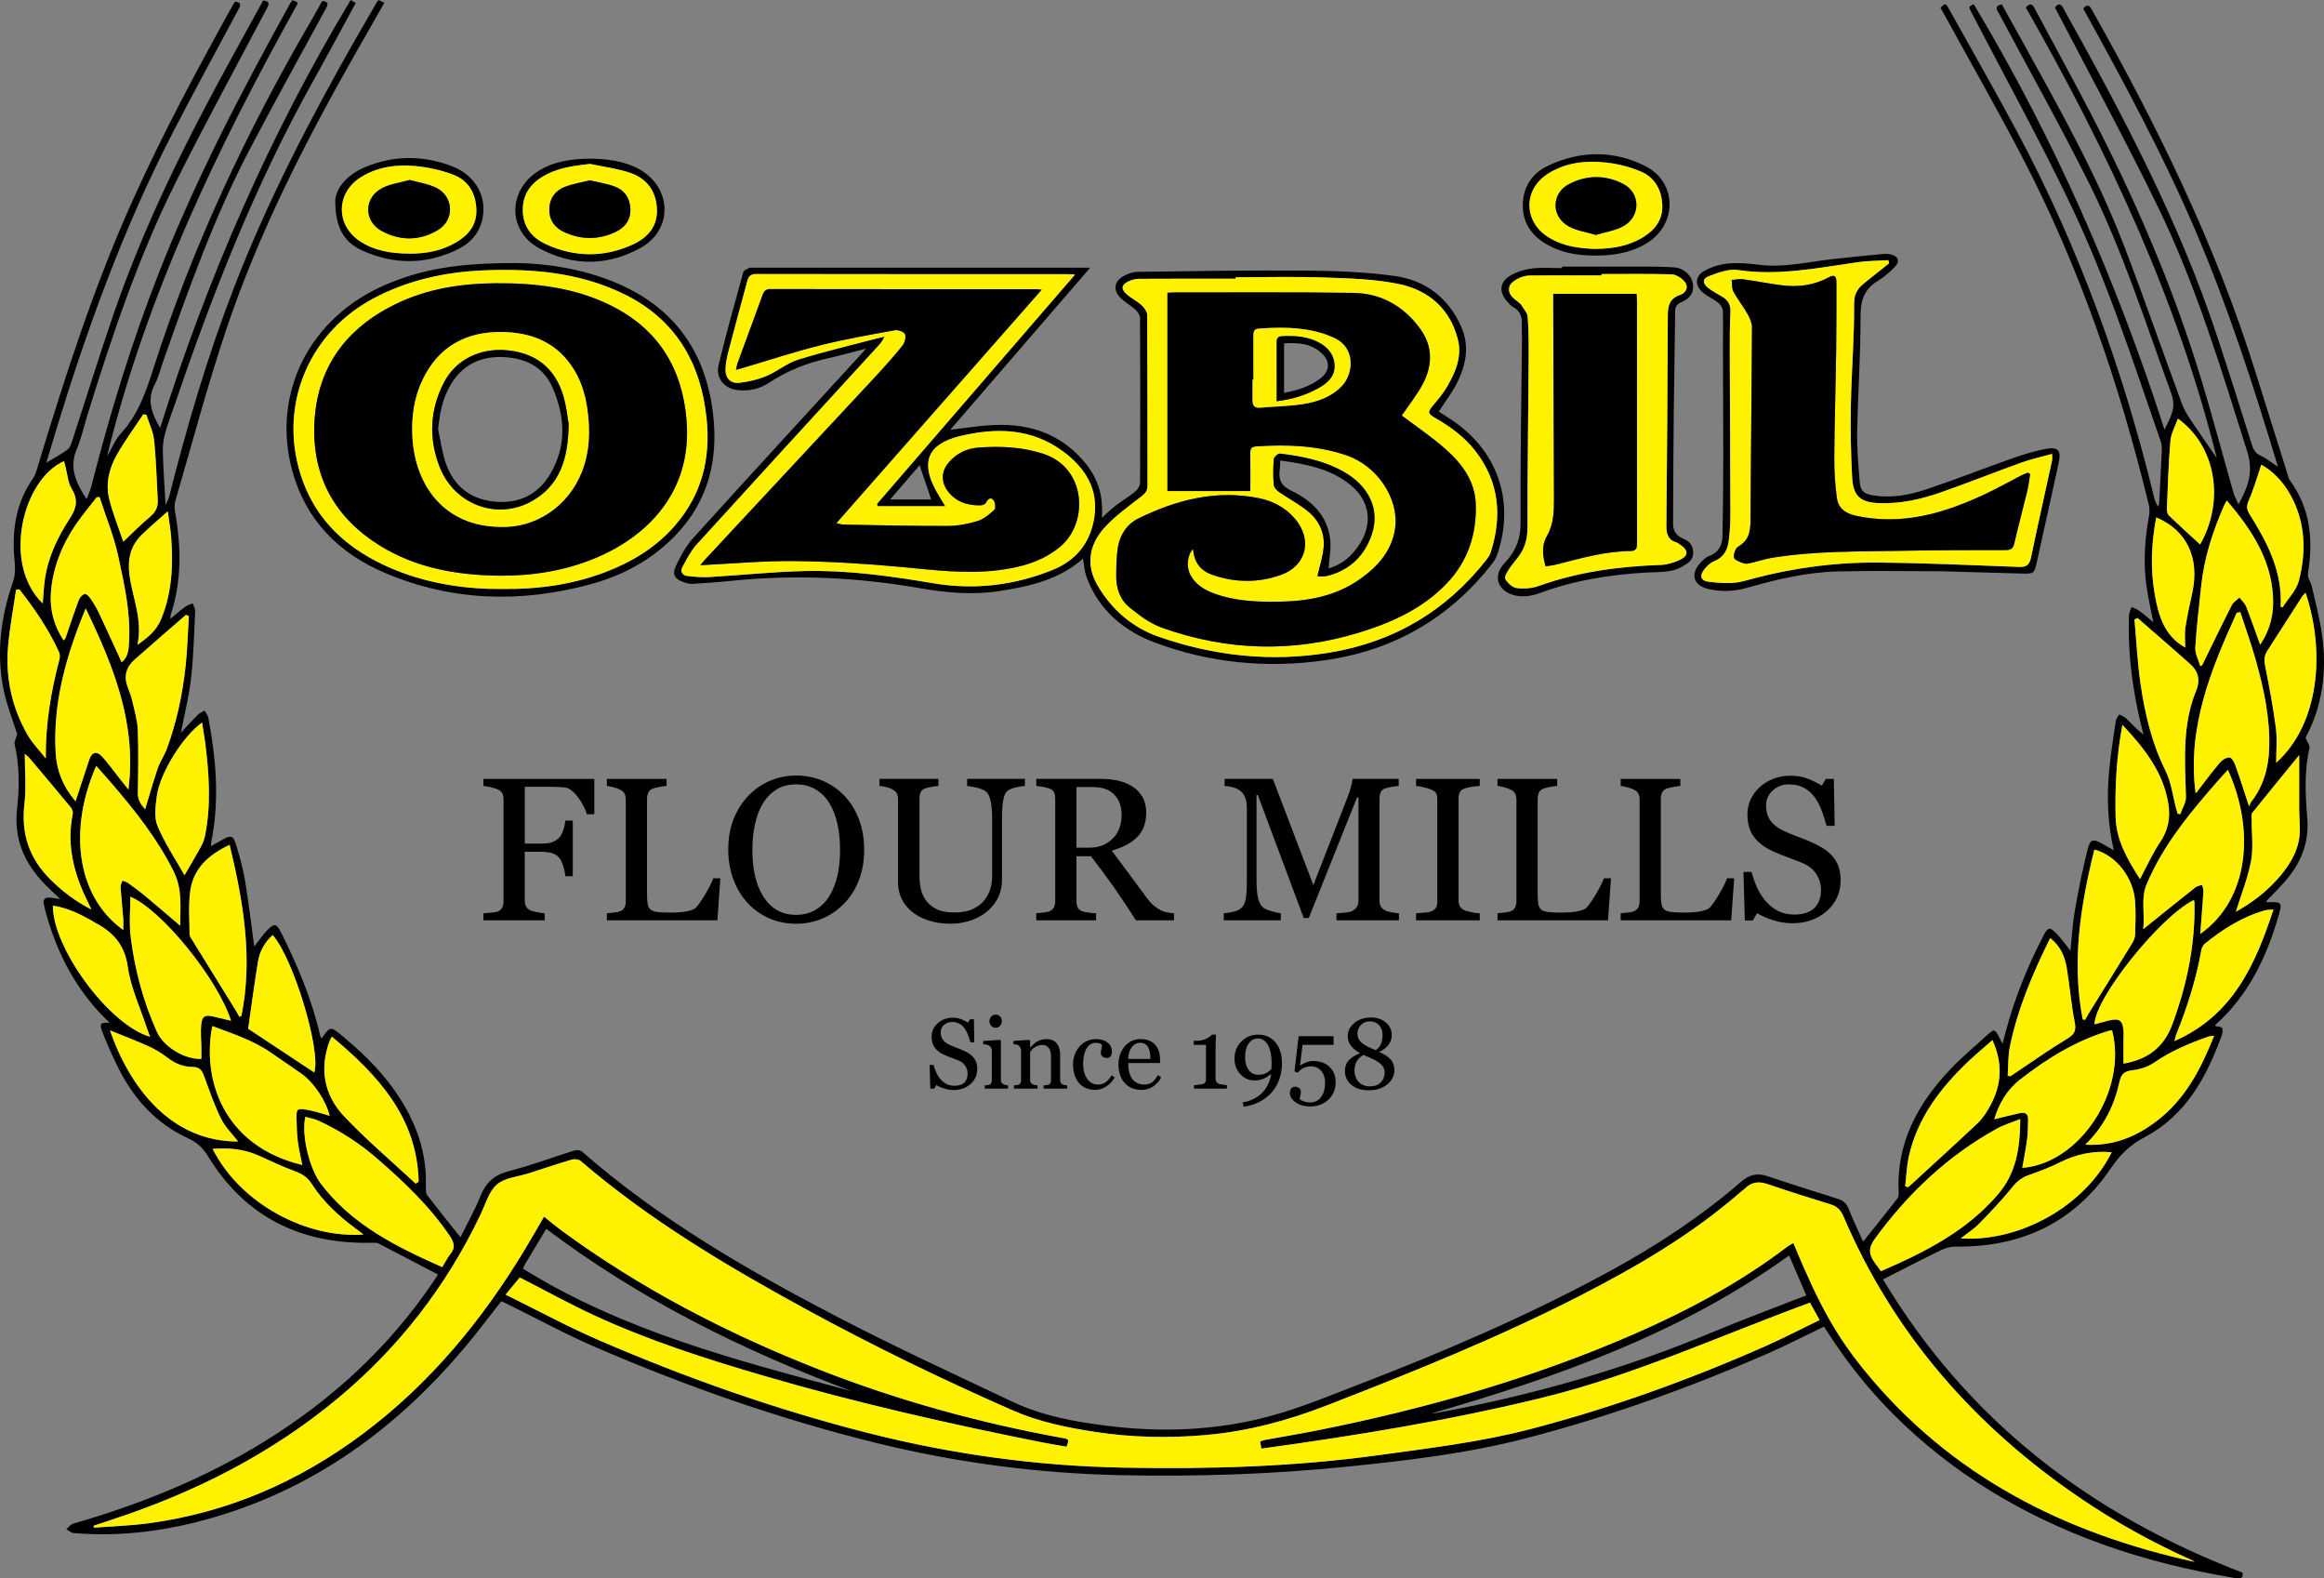
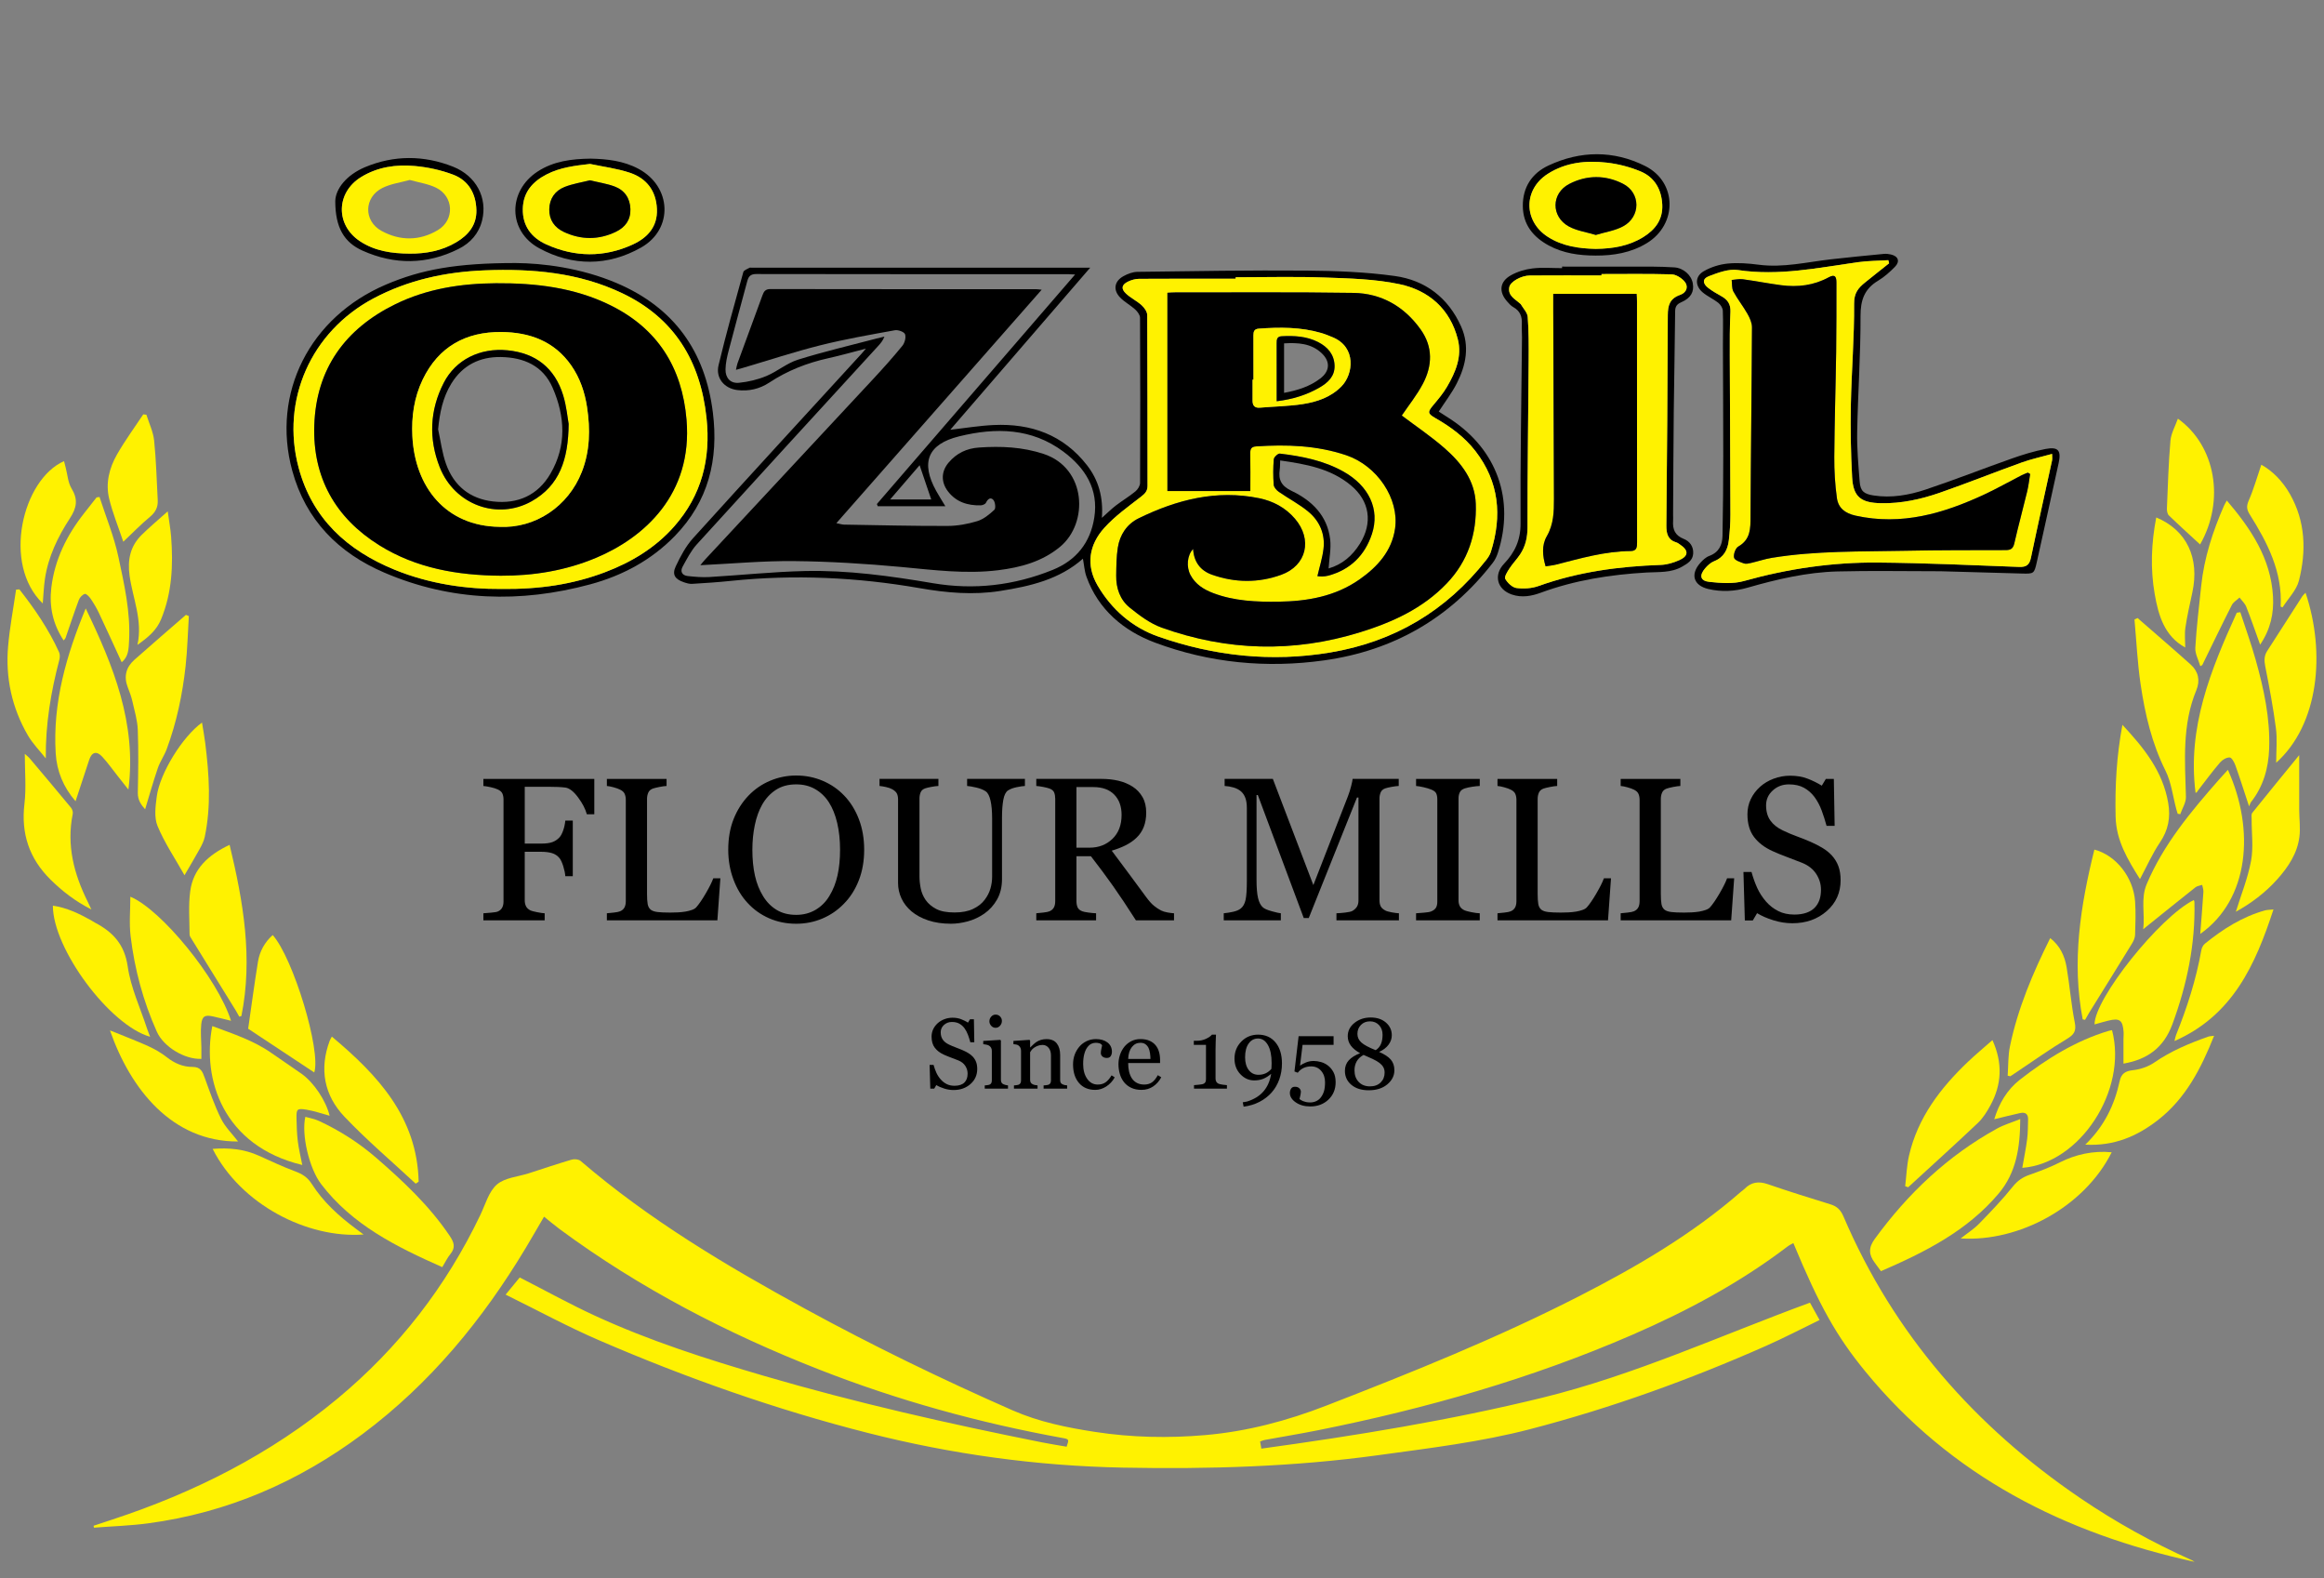
<svg xmlns="http://www.w3.org/2000/svg" id="özbil_logo_3_Image" data-name="özbil logo 3 Image" viewBox="0 0 1118.538 759.483">
  <rect x="0" y="0" width="1118.538" height="759.483" fill="#808080" stroke="none" />
  <g>
-     <path d="M210.792,613.243c-9.735-5.096-19.111-10.03-28.528-14.886-.793-.409-1.861-.425-2.795-.401-34.201.888-61.291-12.047-79.341-41.626-2.645-4.334-5.55-6.78-9.983-8.831-15.23-7.047-25.844-18.949-33.265-33.781-2.731-5.458-5.196-11.068-7.434-16.746-1.795-4.553-1.151-5.188,3.366-4.827-15.697-14.775-25.42-33.156-30.995-53.935-.226-.842-.311-1.723-.559-2.557-.978-3.287.643-4.069,3.499-3.684,1.215.164,2.426.358,4.295.636-2.868-2.745-5.356-4.97-7.667-7.365-9.773-10.125-14.798-21.736-13.152-36.286,1.16-10.253,1.188-20.703-1.211-30.961-.272-1.16.672-2.605,1.278-4.701-2.003-6.415-5.016-13.831-6.587-21.541-3.574-17.544-1.302-34.93,4.484-51.609,1.583-4.562.942-8.38.637-12.477-1.005-13.493,1.125-26.114,9.029-37.426.833-1.192,1.366-2.652,1.792-4.062,13.358-44.196,27.416-88.14,46.45-130.313,14.443-32.001,31.046-62.893,48.047-93.581.297-.536.674-1.028,1.004-1.528,3.507.46,2.486,2.149,1.431,4.117-10.383,19.357-20.911,38.639-31.019,58.139-24.091,46.475-41.819,95.469-57.009,145.446-1.398,4.599-2.769,9.207-4.259,14.166,3.761-2.273,7.188-4.052,10.24-6.333,1.206-.901,1.776-2.856,2.296-4.442,6.638-20.265,12.928-40.648,19.864-60.81,14.538-42.262,34.287-82.165,55.743-121.265,5.401-9.843,10.802-19.686,16.216-29.554,3.875.484,2.568,2.314,1.508,4.325-14.717,27.935-29.884,55.647-43.954,83.905-17.672,35.494-30.287,73.008-42.006,110.813-1.772,5.716-3.05,11.635-5.36,17.122-3.747,8.9-.111,16.156,4.839,23.798.736-1.942,1.668-3.833,2.178-5.832,8.998-35.322,19.618-70.125,32.993-104.061C94.472,85.592,116.682,43.145,139.911,1.194c.177-.32.459-.581.903-1.131.776.343,1.604.709,2.223.983.171.404.295.561.258.628-38.495,69.199-72.77,140.178-91.791,217.901,2.332-3.914,3.998-8.117,6.852-11.23,8.031-8.758,11.783-19.481,15.279-30.421,18.854-58.995,45.016-114.678,76.183-168.093,1.699-2.911,3.298-5.88,4.96-8.813.114-.202.363-.328.588-.522,3.491.474,2.209,2.265,1.193,4.136-12.093,22.262-24.399,44.413-36.174,66.842-17.277,32.908-29.715,67.834-41.996,102.806-1.239,3.529-2.083,7.274-3.834,10.529-3.869,7.189-1.934,13.595,2.506,21.11C99.948,133.333,129.879,64.738,168.785,0c.661.388,1.473.865,2.429,1.426-6.894,12.643-13.589,25.171-20.512,37.573-27.603,49.446-48.316,101.832-66.471,155.317-1.524,4.489-3.297,8.905-4.574,13.461-.821,2.93-1.377,6.066-1.301,9.092.208,8.344.811,16.678,1.322,26.216.835-1.968,1.449-3.015,1.735-4.145,8.596-34.001,18.465-67.6,31.12-100.346,16.244-42.031,36.927-81.879,59.238-120.933,3.221-5.639,6.501-11.245,9.762-16.861.122-.21.326-.373.697-.788.746.353,1.57.742,2.755,1.303-4.667,8.182-9.235,16.159-13.774,24.153-24.312,42.823-46.75,86.588-62.424,133.382-9.062,27.055-16.39,54.693-24.386,82.102-.529,1.813-.403,3.959-.07,5.861,2.902,16.589,3.161,33.031-2.262,49.23-.109.325-.014.718-.014,1.682,2.587-2.125,4.792-4.064,7.142-5.807,1.015-.753,2.332-1.1,3.511-1.631.43,1.233,1.283,2.486,1.224,3.696-.528,10.841-.776,21.724-1.995,32.493-.99,8.748-3.2,17.358-4.878,26.074,2.662-2.841,5.305-5.784,8.1-8.575.894-.892,2.19-1.382,3.302-2.056.623,1.145,1.588,2.226,1.818,3.445,3.722,19.756,5.417,39.575,1.444,59.524-.118.592-.122,1.205-.223,2.261,2.252-1.26,4.167-2.332,6.082-3.404,3.347-1.873,4.707-1.624,5.846,2.08,1.793,5.827,3.479,11.744,4.482,17.745,1.786,10.688,3.028,21.468,4.449,31.857,1.897-2.396,3.953-5.434,6.456-8.043,3.101-3.231,4.338-2.948,6.336,1.04,8.009,15.982,14.951,32.374,18.942,49.885.101.441.415.833.677,1.34,4.282-5.991,4.247-5.949,10.191-1.021,13.097,10.859,24.678,22.997,32.378,38.385,5.404,10.8,8.076,22.231,7.619,34.359-.049,1.287.036,2.907.752,3.842,5.083,6.633,10.347,13.127,15.9,20.101,3.267-6.624,6.909-13.01,9.61-19.772,2.63-6.583,6.69-10.262,13.735-12.056,10.735-2.734,21.151-6.706,31.749-10.003,1.027-.32,2.73.006,3.531.706,37.254,32.569,79.76,57.099,123.364,79.744,27.561,14.313,55.805,27.325,83.89,40.609,14.123,6.68,29.425,9.466,44.79,11.419,26.644,3.387,53.236,2.425,79.165-4.628,14.753-4.013,29.004-9.973,43.316-15.486,41.248-15.887,81.803-33.33,120.646-54.557,22.32-12.197,43.469-26.096,62.707-42.791,3.719-3.228,7.574-4.262,12.401-2.632,11.337,3.827,22.764,7.389,34.174,11,2.556.809,4.094,2.275,5.107,4.869,2.063,5.287,4.555,10.407,6.916,15.698,5.71-7.147,11.179-13.932,16.543-20.799.528-.676.607-1.868.558-2.803-1.223-23.64,9.04-42.557,24.648-59.093,5.642-5.977,12.01-11.273,18.098-16.823,3.175-2.894,3.594-2.772,5.598,1.046.459.873.885,1.763,1.633,3.258.635-2.349,1.131-4.156,1.613-5.967,4.291-16.106,10.51-31.458,18.208-46.217,2.055-3.94,2.939-4.137,6.003-1.026,2.468,2.506,4.487,5.454,6.88,8.423.712-6.652,1.068-13.24,2.192-19.694,1.665-9.564,3.602-19.102,5.955-28.517,1.436-5.746,2.554-5.88,7.79-2.905,1.48.841,2.953,1.695,4.921,2.825-2.994-13.183-3.426-25.985-2.17-38.822.765-7.815,1.989-15.587,3.137-23.36.166-1.123,1.066-2.137,1.626-3.201,1.129.609,2.466,1.006,3.349,1.868,2.662,2.594,5.147,5.369,8.341,7.834-.884-3.747-1.845-7.478-2.639-11.244-3.202-15.196-4.889-30.546-4.325-46.092.05-1.365.816-2.703,1.249-4.054,1.269.62,2.661,1.073,3.782,1.896,2.278,1.674,4.41,3.547,6.681,5.403-1.169-6.104-2.541-11.888-3.342-17.75-1.518-11.103-.762-22.164,1.252-33.17.326-1.783.362-3.77-.063-5.518-14.143-58.154-33.359-114.496-61.099-167.666-12.005-23.009-24.89-45.559-37.378-68.317-.596-1.087-1.214-2.161-1.803-3.205,2.347-2.299,2.449-2.356,4.057.527,10.945,19.624,22.095,39.139,32.71,58.94,29.884,55.744,51.111,114.768,66.067,176.129.371,1.521.837,3.019,2.041,4.494.133-.721.347-1.437.387-2.163.429-7.976.866-15.953,1.212-23.933.074-1.71.162-3.564-.383-5.134-13.486-38.893-26.158-78.161-44.013-115.312-14.801-30.796-31.302-60.776-47.072-91.106-1.542-2.966-1.617-2.927.988-4.192,38.709,64.545,68.716,133.002,91.826,204.712,2.633-5.543,5.86-10.243,3.37-17.083-12.543-34.456-23.674-69.499-40.126-102.359-13.628-27.221-28.518-53.809-42.858-80.673-.923-1.729-2.65-3.552,1.293-4.493,3.013,5.412,6.101,10.926,9.158,16.455,18.12,32.773,36.583,65.402,49.994,100.486,9.573,25.045,18.38,50.382,27.659,75.541,1.052,2.851,2.787,5.499,4.488,8.053,4.204,6.314,8.571,12.52,12.17,17.749-18.932-76.284-52.639-147.815-91.887-216.781,2.363-2.68,3.301-1.302,4.342.65,8.982,16.853,18.215,33.575,26.998,50.531,20.869,40.288,38.923,81.791,52.294,125.201,5.835,18.942,10.876,38.129,16.335,57.188.482,1.683,1.393,3.244,2.384,5.496,4.775-8.494,7.208-15.876,4.254-25.235-12.506-39.63-24.469-79.498-42.594-116.985-15.477-32.009-32.563-63.239-48.937-94.814-.342-.659-.69-1.315-1.056-2.013,1.648-2.116,2.73-1.945,4.029.384,28.479,51.054,55.847,102.629,74.233,158.405,5.662,17.178,11.12,34.423,16.553,51.675.747,2.371,1.687,4.024,4.109,5.133,2.682,1.227,5.032,3.182,8.406,5.397-11.76-39.035-24.037-76.956-39.744-113.71-15.716-36.776-34.729-71.882-53.975-106.794,2.062-2.462,3.063-1.37,4.206.661,31.414,55.789,59.57,113.043,78.728,174.365,5.094,16.307,10.231,32.6,15.359,48.897.335,1.066.536,2.267,1.172,3.131,9.863,13.399,11.278,28.523,8.736,44.283-.462,2.863,1.282,4.367,1.778,6.545,1.796,7.889,3.899,15.753,5.001,23.748,2.429,17.629-.026,34.595-8.015,49.232.978,2.301,2.211,3.739,1.955,4.827-2.642,11.258-1.999,22.657-1.089,33.944.872,10.81-2.436,19.949-8.892,28.144-3.302,4.191-7.248,7.874-10.96,11.849.059.035.338.349.61.344,7.059-.135,7.316-.066,5.323,6.822-5.738,19.831-14.492,37.978-30.157,52.092-.161.145-.22.405-.338.633,1.216.332,3.08.327,3.451,1.069.499.997.096,2.663-.351,3.884-7.319,20.02-17.351,38.262-36.993,48.603-7.162,3.771-11.902,8.556-16.423,15.199-17.757,26.096-43.218,37.841-74.59,37.428-2.449-.032-5.102.788-7.338,1.875-9.079,4.411-18.032,9.08-27.547,13.916,40.582,67.703,99.638,113.045,173.067,141.098.506,3.031-1.446,2.977-3.653,2.603-21.81-3.693-43.255-8.823-64.08-16.361-37.983-13.75-71.956-33.949-100.595-62.696-11.863-11.907-22.256-24.994-31.32-39.142-.601-.939-1.218-1.867-1.819-2.788-9.529,4.559-18.805,9.352-28.359,13.506-37.458,16.287-75.874,30.065-115.388,40.292-27.669,7.161-56.136,10.54-84.596,13.462-36.846,3.783-73.772,5.018-110.782,4.2-39.962-.882-79.325-6.156-118.139-15.772-46.13-11.429-90.792-27.148-134.362-45.967-14.071-6.077-27.581-13.453-41.348-20.232-1.211-.596-2.432-1.174-3.618-1.746-6.072,7.689-11.81,15.396-18.002,22.72-32.246,38.142-71.082,66.684-119.454,81.036-22.321,6.622-45.107,9.813-68.435,7.816-1.202-.103-2.32-1.177-3.478-1.799,1.069-.925,1.996-2.347,3.229-2.701,32.298-9.281,63.21-21.753,91.908-39.424,32.68-20.123,60.326-45.548,81.808-77.486.693-1.03,1.347-2.087,1.921-2.979ZM1056.28,751.494c-.525-.306-1.028-.662-1.579-.909-18.73-8.396-36.624-18.298-53.593-29.846-50.658-34.473-89.637-78.793-113.854-135.472-1.307-3.059-3.071-4.816-6.173-5.775-10.121-3.13-20.245-6.269-30.257-9.727-4.397-1.519-7.962-1.018-11.187,2.276-.521.532-1.181.923-1.746,1.416-23.432,20.43-50.036,35.969-77.548,50.057-39.488,20.221-80.576,36.742-121.895,52.771-18.872,7.321-38.128,12.461-58.282,14.213-17.741,1.542-35.453,1.182-53.052-1.516-13.571-2.081-27.042-4.807-39.708-10.368-33.961-14.913-67.308-31.1-99.865-48.874-37.981-20.735-75.085-42.823-108.088-71.148-.943-.809-2.993-1.012-4.272-.634-6.937,2.044-13.794,4.359-20.678,6.58-5.212,1.681-11.523,2.094-15.331,5.395-3.928,3.405-5.543,9.562-7.959,14.617-16.463,34.453-39.307,63.926-68.685,88.334-32.24,26.786-68.926,45.279-108.56,58.288-2.979.978-5.953,1.972-8.93,2.959.064.306.127.612.191.918,8.704-.672,17.463-.931,26.103-2.088,38.21-5.115,72.428-19.991,103.216-42.989,32.525-24.296,57.778-54.986,78.546-89.595,2.922-4.87,5.743-9.8,8.761-14.96,2.781,2.219,5.149,4.238,7.646,6.081,38.441,28.365,80.468,50.109,124.842,67.5,37.867,14.841,76.887,25.595,116.885,32.865,3.37.613,3.365.639,2.145,4.227-3.855-.672-7.783-1.274-11.677-2.05-45.014-8.973-89.757-19.098-133.832-31.989-27.681-8.096-55.155-16.865-81.4-28.944-12.198-5.614-23.976-12.145-36.32-18.452-1.879,2.289-4.193,5.107-6.782,8.26,15.387,7.566,29.889,15.458,44.984,21.974,41.964,18.114,84.971,33.291,129.331,44.57,40.338,10.257,81.26,15.894,122.854,16.698,41.129.795,82.201-.394,122.984-6.006,24.443-3.364,49.156-6.311,72.95-12.505,38.862-10.117,76.709-23.771,113.503-40.06,8.64-3.825,17.034-8.206,25.794-12.454-1.683-3.038-3.058-5.521-4.622-8.344-42.911,15.724-84.48,34.884-128.989,45.774-44.492,10.886-89.595,18.201-135.068,24.458-.245-1.436-.405-2.372-.589-3.448.877-.292,1.553-.611,2.263-.741,8.46-1.549,16.953-2.935,25.385-4.62,52.004-10.394,102.803-24.815,151.53-45.979,26.417-11.474,51.713-24.995,74.717-42.509.827-.63,1.801-1.067,2.748-1.618,12.581,30.301,20.841,44.915,34.607,61.731,41.317,50.471,95.931,77.959,158.539,91.658ZM972.341,538.436c-4.276,1.725-7.879,2.774-11.089,4.538-23.809,13.085-42.985,31.289-58.947,53.162-3.123,4.279-2.846,7.568-.037,11.37.956,1.293,1.903,2.593,3.029,4.128,21.191-9.182,41.516-19.374,56.675-37.384,8.43-10.016,10.325-22.049,10.37-35.814ZM212.868,609.698c1.406-2.315,2.421-4.497,3.897-6.301,2.598-3.177,1.792-5.623-.367-8.817-9.757-14.438-22.265-26.179-35.324-37.492-8.381-7.261-17.588-13.107-27.586-17.76-2.032-.946-4.33-1.321-6.526-1.966-1.981,8.603,1.877,24.848,7.548,32.307,14.998,19.728,36.3,30.222,58.358,40.03ZM1058.977,449.358c23.608-16.613,26.376-50.117,13.305-78.949-1.503,1.648-2.936,3.169-4.314,4.738-13.518,15.402-26.648,31.052-34.756,50.226-3.014,7.126-.731,14.269-1.71,21.736,8.867-7.133,16.988-13.71,25.183-20.192.847-.67,2.138-.781,3.222-1.152.209,1.127.659,2.27.588,3.379-.415,6.439-.952,12.869-1.518,20.213ZM86.702,445.392c.082-9.267,1.093-17.61-3.122-26.092-7.879-15.856-18.713-29.412-30.106-42.673-2.301-2.678-4.667-5.301-7.15-8.116-13.082,29.578-10.182,62.285,13.01,78.98,0-2.122.111-3.818-.021-5.495-.399-5.094-.955-10.177-1.292-15.275-.064-.967.597-1.982.924-2.975.874.337,1.865.509,2.6,1.039,2.832,2.042,5.66,4.102,8.345,6.331,5.452,4.527,10.81,9.167,16.812,14.276ZM36.358,385.525c2.305-7.003,4.413-13.515,6.598-20.002,1.255-3.725,3.598-4.325,6.285-1.387,2.603,2.846,4.852,6.016,7.251,9.048,1.773,2.241,3.538,4.489,5.306,6.735,4.103-31.901-7.317-59.695-20.542-87.166-9.297,22.446-15.942,45.335-14.439,69.772.517,8.415,3.638,16.203,9.542,23.001ZM1078.264,294.573c-.573.08-1.146.161-1.718.241-12.457,27.443-23.878,55.128-19.819,86.675.734-.161.835-.71,1.139-1.103,3.508-4.542,6.928-9.161,10.651-13.522,1.087-1.273,3.089-2.472,4.618-2.409.988.041,2.224,2.314,2.753,3.8,2.196,6.16,4.167,12.4,6.587,19.723.497-1.115.619-1.649.925-2.036,5.962-7.556,8.421-16.363,8.749-25.763.511-14.613-2.572-28.756-6.495-42.703-2.17-7.716-4.907-15.273-7.389-22.901ZM145.487,560.538c-.778-4.004-1.682-7.619-2.136-11.289-.457-3.699-.575-7.452-.645-11.185-.083-4.414.261-4.868,4.716-4.15,3.79.611,7.467,1.929,11.226,2.943-1.735-7.201-7.547-15.974-13.507-20.198-4.785-3.39-9.684-6.617-14.484-9.987-8.687-6.099-18.652-9.286-28.48-12.968-5.011,25.517,5.144,57.665,43.309,66.834ZM1016.518,495.671c-.705.142-1.188.2-1.646.338-15.911,4.792-29.772,13.408-42.717,23.508-6.17,4.814-10.049,11.475-12.32,19.018,4.379-1.057,8.428-2.103,12.51-2.993,2.467-.538,3.871.498,3.769,3.16-.12,3.115-.039,6.258-.439,9.338-.601,4.633-1.544,9.221-2.349,13.876,27.73-2.054,50.829-37.367,43.193-66.245ZM262.913,591.268c-3.489,5.798-6.827,11.333-10.147,16.878-.31.518-.507,1.103-1.049,2.304,48.86,30.354,103.718,44.244,158.288,58.96-52.33-19.538-101.949-44.116-147.092-78.143ZM96.922,509.476c0-1.829.016-3.682-.003-5.534-.039-3.721-.456-7.482-.051-11.153.431-3.902,1.82-4.575,5.663-3.727,2.804.619,5.585,1.34,8.662,2.085-6.412-20.291-33.579-53.54-48.453-59.69,0,6.309-.627,12.713.123,18.951,1.913,15.919,6.049,31.331,12.627,46.002,3.277,7.308,13.403,13.411,21.433,13.065ZM1022.022,511.767c11.586-1.994,19.414-7.725,23.556-18.969,7.011-19.034,11.092-38.464,10.601-58.785-.008-.317-.188-.63-.294-.964-16.279,7.97-47.845,47.45-47.782,59.852,2.186-.603,4.319-1.237,6.476-1.776,5.662-1.415,7.106-.339,7.524,5.601.069.986-.073,1.986-.076,2.979-.011,3.949-.004,7.898-.004,12.061ZM688.899,680.104c.847-.087,1.704-.116,2.538-.269,45.533-8.343,89.819-20.906,132.588-38.757,14.948-6.239,30.156-11.857,45.347-17.798-2.742-6.345-5.486-12.695-8.291-19.188-52.2,37.563-111.422,58.45-172.182,76.011ZM1059.003,320.557c.316-.19.633-.38.949-.57,4.709-9.621,9.349-19.277,14.2-28.826.747-1.47,2.464-2.448,3.733-3.653,1.101,1.476,2.579,2.803,3.234,4.456,2.312,5.83,4.341,11.771,6.678,18.224,5.004-7.415,6.66-15.051,6.192-23.212-1.049-18.326-10.624-32.552-22.229-46.149-.534.978-.99,1.685-1.325,2.446-5.44,12.385-9.587,25.145-11.008,38.67-1.039,9.893-2.247,19.78-2.827,29.703-.17,2.914,1.549,5.938,2.402,8.911ZM47.899,239.13c-.473.064-.945.127-1.418.191-1.999,2.547-3.994,5.097-5.998,7.641-8.343,10.588-14.188,22.308-15.782,35.833-1.066,9.041.725,17.493,5.932,25.356.47-.594.793-.845.906-1.169,2.126-6.112,4.138-12.265,6.407-18.323.454-1.212,1.722-2.563,2.887-2.895.685-.195,2.138,1.336,2.837,2.368,1.464,2.163,2.818,4.433,3.934,6.793,3.718,7.866,7.31,15.791,10.957,23.708,3.391-2.688,3.369-6.594,3.57-10.472.713-13.749-2.345-27.078-5.171-40.315-2.086-9.772-5.974-19.158-9.06-28.717ZM110.51,406.489c-10.455,4.928-17.513,11.636-18.958,22.303-.927,6.843-.327,13.897-.31,20.856.002.764.601,1.569,1.041,2.283,7.068,11.449,14.158,22.885,21.232,34.33.586.948,1.097,1.942,1.643,2.914.344-.108.689-.217,1.033-.325,5.579-27.755.962-54.803-5.683-82.361ZM1002.405,490.471c.375.078.751.156,1.126.234.66-1.145,1.288-2.31,1.984-3.432,6.89-11.115,13.816-22.207,20.655-33.353.75-1.222,1.4-2.728,1.444-4.122.167-5.35.379-10.73.004-16.059-.813-11.559-9.159-22.222-19.593-24.946-6.7,26.985-10.993,54.011-5.62,81.678ZM1028.796,297.365c-.49.235-.981.469-1.472.704.949,10.422,1.426,20.915,2.96,31.25,2.124,14.308,5.38,28.315,11.964,41.49,2.822,5.647,3.537,12.345,5.215,18.565.196.728.434,1.444.653,2.166.412.071.823.141,1.235.212.959-2.78,2.809-5.585,2.733-8.336-.48-17.347-1.894-34.716,5.019-51.347,1.918-4.615.993-8.982-2.732-12.32-8.438-7.559-17.04-14.934-25.576-22.384ZM90.894,296.42c-.467-.189-.934-.377-1.402-.566-8.261,7.184-16.572,14.311-24.763,21.575-4.028,3.572-5.249,8.005-3.262,13.185.846,2.206,1.713,4.435,2.233,6.73,1.038,4.587,2.444,9.203,2.621,13.849.385,10.075.213,20.179.015,30.266-.073,3.71,1.837,6.022,3.513,7.931,2.003-6.57,3.872-13.247,6.109-19.799,1.077-3.154,3.099-5.978,4.262-9.112,4.789-12.908,7.608-26.311,9.107-39.956.878-7.995,1.069-16.066,1.568-24.103ZM200.072,569.524c.476-.325.953-.649,1.429-.973-.732-30.957-19.59-51.184-41.781-69.779-.473.903-.823,1.425-1.037,1.998-5.088,13.611-2.653,26.267,7.074,36.51,10.791,11.363,22.823,21.547,34.315,32.245ZM958.962,500.458c-4.263,3.756-8.114,6.931-11.72,10.364-13.299,12.659-24.218,26.898-28.436,45.223-1.102,4.79-1.256,9.798-1.845,14.706l1.44.496c11.2-10.282,22.489-20.47,33.53-30.92,2.483-2.35,4.406-5.45,6.059-8.492,5.441-10.006,5.992-20.286.972-31.378ZM1003.641,550.759c13.918.747,24.99-4.063,34.97-11.833,13.34-10.386,20.735-24.727,27.031-40.555-1.454.207-2.206.191-2.869.427-9.055,3.218-17.86,6.86-25.86,12.402-2.924,2.025-6.747,3.333-10.295,3.718-3.75.407-5.661,1.701-6.437,5.293-2.473,11.447-7.372,21.656-16.539,30.548ZM114.59,549.237c-2.911-3.794-6.25-7.014-8.187-10.928-3.123-6.311-5.453-13.033-7.853-19.676-1.081-2.993-1.935-5.311-5.939-5.285-4.547.029-8.649-1.762-12.347-4.67-2.717-2.136-5.811-3.916-8.969-5.342-5.793-2.618-11.757-4.859-18.37-7.55,9.905,28.371,29.937,53.577,61.665,53.452ZM9.332,283.58c-.532.04-1.065.079-1.597.119-1.311,9.086-3.049,18.135-3.837,27.266-1.309,15.166,1.825,29.59,9.48,42.795,2.34,4.037,5.743,7.459,8.659,11.162-.169-16.506,2.474-32.077,6.527-47.48.299-1.135.328-2.604-.139-3.636-4.963-10.969-11.698-20.814-19.093-30.227ZM1095.52,366.992c20.452-18.332,23.912-52.707,14.136-81.789-.574.615-1.147,1.073-1.525,1.659-5.671,8.791-11.316,17.598-16.965,26.402-1.496,2.331-1.438,4.675-.895,7.417,1.956,9.874,3.824,19.785,5.128,29.759.682,5.221.12,10.605.12,16.551ZM1029.965,422.993c3.348-6.251,5.965-12.253,9.575-17.582,4.056-5.988,5.215-12.06,4.015-19.085-2.584-15.121-11.53-26.304-22.042-37.576-2.828,15.182-3.609,29.61-3.271,44.207.266,11.466,5.741,20.512,11.723,30.036ZM88.802,421.128c2.51-4.319,5.004-8.457,7.331-12.687.999-1.816,1.986-3.752,2.409-5.754,3.157-14.973,2.118-30.0.26-45.014-.403-3.253-1.013-6.48-1.572-10.002-9.297,6.642-20.305,24.322-21.776,35.51-.619,4.707-1.335,10.139.371,14.256,3.362,8.11,8.386,15.531,12.977,23.691ZM72.268,498.856c-.557-1.456-1.079-2.665-1.486-3.912-3.243-9.945-7.845-19.698-9.312-29.901-1.535-10.675-7.154-16.61-15.792-21.126-.662-.346-1.268-.799-1.922-1.162-5.751-3.185-11.633-6.019-18.303-6.995-.059,20.67,27.266,57.572,46.815,63.095ZM1094.218,437.579c-1.95.211-3.075.178-4.109.468-10.903,3.052-20.236,8.985-28.923,16.027-.87.705-1.507,2.037-1.708,3.174-2.483,14.056-6.83,27.546-12.146,40.753-.298.74-.412,1.554-.76,2.909,28.011-12.347,38.898-36.566,47.646-63.332ZM151.252,516.024c3.371-10.456-10.078-54.937-19.997-66.121-3.865,3.461-6.271,7.809-7.087,12.803-1.763,10.791-3.189,21.637-4.726,32.278,10.639,7.037,21.209,14.028,31.81,21.04ZM966.291,517.573c.424.096.848.193,1.272.289,1.118-.747,2.235-1.494,3.354-2.24,7.886-5.258,15.611-10.783,23.733-15.646,3.477-2.082,4.795-3.725,3.932-8.028-1.759-8.767-2.412-17.75-3.926-26.575-.921-5.366-3.122-10.294-7.891-13.993-8.429,16.911-15.601,33.869-19.376,52.047-.954,4.593-.763,9.424-1.098,14.146ZM1016.352,554.426c-8.862-.868-17.414,1.061-24.817,4.801-4.738,2.394-9.758,4.284-14.774,6.057-3.269,1.156-5.703,2.783-7.968,5.614-5.033,6.288-10.64,12.14-16.276,17.912-2.555,2.617-5.737,4.623-8.85,7.076,28.043,1.758,59.48-15.086,72.685-41.459ZM174.988,593.987c-1.573-1.178-2.711-2.034-3.853-2.883-8.162-6.072-15.635-12.888-21.122-21.511-2.046-3.216-4.65-4.766-8.056-6.033-5.915-2.2-11.643-4.913-17.406-7.507-7.052-3.174-14.386-3.877-22.209-3.26,13.548,26.811,45.67,43.203,72.647,41.193ZM1076.112,438.683c7.251-3.98,14.202-9.151,20.048-15.727,5.207-5.857,9.518-12.33,10.539-20.253.55-4.263-.076-8.671-.093-13.014-.033-8.39-.009-16.78-.009-26.347-7.892,9.658-15.298,18.66-22.581,27.761-.552.69-.295,2.081-.301,3.146-.036,6.67.91,13.517-.29,19.966-1.549,8.331-4.803,16.346-7.314,24.467ZM43.993,437.614c-.848-1.795-1.29-2.778-1.77-3.741-6.663-13.356-10.26-27.221-7.208-42.252.185-.911-.212-2.232-.818-2.966-6.577-7.97-13.242-15.868-19.912-23.762-.632-.748-1.453-1.335-2.354-2.148,0,8.359.755,16.287-.163,24.017-1.704,14.347,2.312,26.308,12.47,36.382,5.655,5.608,11.875,10.421,19.755,14.472ZM59.342,260.666c4.639-4.38,8.529-8.428,12.831-11.977,2.681-2.212,3.923-4.675,3.743-7.999-.519-9.571-.744-19.174-1.731-28.696-.439-4.231-2.433-8.301-3.721-12.444-.505-.06-1.01-.119-1.515-.179-4.24,6.411-8.816,12.63-12.625,19.289-3.717,6.498-5.59,13.814-3.796,21.241,1.65,6.832,4.353,13.409,6.815,20.766ZM1058.902,261.97c12.075-21.14,7.485-47.566-10.691-60.527-1.261,3.594-3.27,7.04-3.581,10.634-.935,10.794-1.24,21.643-1.693,32.475-.048,1.148.179,2.711.916,3.424,4.916,4.761,10.006,9.343,15.05,13.994ZM20.58,290.356c.338-3.958.474-7.909,1.045-11.796,1.575-10.716,6.253-20.332,12.043-29.209,3.338-5.119,3.944-9.087.761-14.338-1.73-2.854-1.926-6.638-2.809-10.003-.269-1.026-.524-2.055-.798-3.134-20.002,8.796-29.942,49.544-10.242,68.48ZM1097.674,291.876c.307.122.614.244.921.366,2.708-4.274,6.702-8.222,7.882-12.882,3.606-14.237,3.172-28.457-4.352-41.673-3.487-6.125-8.278-11.046-13.756-14.085-2.028,5.921-3.668,11.769-6.075,17.283-1.175,2.692-.951,4.344.533,6.707,8.497,13.534,15.765,27.54,14.846,44.285ZM80.725,246.038c-4.819,4.328-8.835,7.667-12.539,11.323-5.465,5.394-6.881,11.906-5.831,19.552,1.497,10.906,6.401,21.39,3.798,33.374,5.09-3.6,9.156-6.942,11.376-12.315,5.299-12.825,5.866-26.16,4.835-39.702-.28-3.677-.968-7.322-1.639-12.232ZM1051.753,311.547c0-3.169-.383-6.449.084-9.603.837-5.657,2.12-11.253,3.329-16.851,3.605-16.692-2.755-30.025-17.365-36.122-2.369,12.258-2.886,24.577-.75,36.847,1.797,10.327,4.701,20.287,14.702,25.729Z" />
    <path d="M524.694,128.815c-22.906,26.53-45.169,52.314-67.317,77.966,6.99-.789,13.911-1.956,20.87-2.279,18.002-.835,33.472,4.686,44.885,19.293,5.615,7.188,7.931,15.462,7.198,25.378,2.576-2.293,4.535-4.255,6.716-5.926,3.068-2.351,6.421-4.341,9.404-6.788,1.138-.933,2.253-2.697,2.26-4.088.129-26.493.127-52.987-.014-79.48-.007-1.358-1.239-2.991-2.349-4.003-2.289-2.087-5.167-3.569-7.285-5.793-3.455-3.629-2.724-7.828,1.685-10.233,2.015-1.099,4.428-2.034,6.673-2.063,27.105-.348,54.214-.821,81.317-.601,14.205.116,28.521.653,42.566,2.598,14.687,2.035,25.744,10.437,31.932,24.316,4.21,9.442,2.345,18.661-2.119,27.402-2.364,4.629-5.6,8.812-8.646,13.511,1.728,1.113,3.793,2.413,5.827,3.759,22.265,14.732,30.767,38.683,22.675,64.054-.557,1.748-1.381,3.523-2.497,4.963-20.653,26.652-47.759,42.248-81.11,46.932-27.856,3.913-55.306,1.237-81.488-8.546-14.896-5.566-27.263-15.743-32.98-31.744-.945-2.645-1.114-5.567-1.692-8.625-11.341,10.037-25.365,13.228-39.726,15.508-12.993,2.063-25.859.932-38.737-1.316-30.174-5.268-60.516-6.683-91.032-3.509-6.187.644-12.401,1.056-18.611,1.426-1.319.079-2.725-.357-4.008-.795-4.238-1.449-5.725-3.679-3.861-7.63,2.253-4.777,4.827-9.67,8.332-13.545,26.895-29.732,54.051-59.227,81.124-88.799.501-.547.97-1.124,2.074-2.411-6.568,1.686-12.293,3.326-18.096,4.607-10.205,2.252-19.713,5.979-28.482,11.773-4.56,3.013-9.914,4.254-15.402,3.543-6.278-.813-10.409-5.825-8.941-11.958,3.595-15.024,7.796-29.904,11.916-44.797.249-.901,1.904-1.445,2.954-2.074.276-.166.735-.028,1.11-.028,53.236-0,106.472-0,159.708-0.0.727,0,1.455,0,3.168,0ZM594.698,133.407c-0.0.233-0.0.465-.001.698-15.495,0-30.99-.043-46.484.059-1.784.012-3.701.554-5.316,1.343-3.087,1.508-3.45,3.441-.889,5.816,2.262,2.098,5.189,3.475,7.475,5.554,1.293,1.176,2.666,3.119,2.675,4.724.159,27.373.084,54.748.15,82.122.006,2.613-1.258,3.821-3.202,5.33-6.079,4.716-12.481,9.258-17.592,14.92-7.324,8.114-8.992,17.87-3.264,27.707,6.764,11.616,16.802,20.259,29.263,24.622,26.769,9.373,54.42,12.368,82.62,7.663,30.788-5.136,55.882-19.965,75.179-44.524.911-1.159,1.785-2.474,2.224-3.86,5.505-17.383,4.017-33.755-7.414-48.544-5.202-6.729-11.933-11.665-19.259-15.852-3.786-2.164-3.812-2.943-1.103-6.168,2.403-2.861,4.852-5.763,6.724-8.972,4.084-7.002,7.276-14.5,5.172-22.777-3.727-14.665-14.011-23.575-28.143-26.547-11.74-2.469-24.017-2.764-36.086-3.193-14.226-.506-28.485-.119-42.729-.119ZM517.442,132.078c-1.793-.085-2.643-.161-3.494-.161-49.989.001-99.978.038-149.968-.066-2.805-.006-3.729,1.207-4.33,3.451-3.001,11.198-6.074,22.377-8.998,33.595-.748,2.869-1.404,5.849-1.462,8.791-.082,4.178,2.386,6.909,6.479,6.497,4.474-.45,9.046-1.532,13.19-3.262,5.255-2.193,9.848-6.189,15.21-7.862,12.48-3.896,25.249-6.868,37.903-10.207,1.229-.324,2.471-.6,3.708-.898-.788,2.032-1.921,3.312-3.075,4.572-29.103,31.78-58.253,63.517-87.242,95.401-2.793,3.072-4.735,6.971-6.785,10.646-1.317,2.361-.335,4.282,2.401,4.585,3.447.381,6.955.689,10.404.486,15.292-.9,30.561-2.534,45.861-2.888,20.764-.479,41.306,2.383,61.761,5.848,19.787,3.352,39.038,1.127,57.653-6.404,11.379-4.604,18.115-13.13,20.011-25.104,2.181-13.777-4.382-23.976-14.899-31.814-15.278-11.385-32.55-11.657-50.111-7.342-15.176,3.729-18.659,12.601-11.062,26.285,1.364,2.457,2.884,4.827,4.391,7.335h-32.533c-.138-.35-.276-.699-.415-1.049,31.621-36.605,63.243-73.21,95.402-110.439ZM428.403,240.336h19.801c-1.884-5.557-3.715-10.955-5.594-16.497-4.415,5.126-8.974,10.42-14.207,16.497Z" />
    <path d="M934.066,274.858c-17.449,0-33.558-.319-49.649.094-14.793.38-29.161,3.752-43.35,7.825-6.237,1.791-12.574,2.107-18.884.616-7.101-1.678-8.732-7.034-3.869-12.525,1.215-1.372,2.726-2.788,4.389-3.399,4.631-1.701,6.249-5.316,6.339-9.647.266-12.86.347-25.724.358-38.587.014-17.743-.111-35.486-.158-53.228-.015-5.498.169-11.003-.052-16.491-.053-1.313-1.077-2.933-2.151-3.788-2.329-1.854-5.168-3.076-7.454-4.973-3.858-3.202-3.866-7.776.455-10.27,3.435-1.982,7.584-3.281,11.535-3.672,4.914-.486,9.998-.077,14.927.565,11.746,1.53,23.095-1.274,34.59-2.595,8.539-.982,17.097-1.795,25.652-2.622,1.099-.106,2.264.034,3.346.284,3.559.821,4.496,3.341,1.933,5.95-2.434,2.478-5.105,4.879-8.068,6.651-6.588,3.938-8.504,9.308-8.48,16.995.057,18.593-1.264,37.186-1.617,55.787-.151,7.963.574,15.957,1.195,23.914.353,4.527,2.006,5.928,6.644,6.649,8.608,1.336,17.034-.141,25.082-2.823,13.949-4.649,27.641-10.062,41.514-14.947,5.278-1.858,10.684-3.529,16.166-4.585,6.213-1.196,7.7.723,6.343,6.869-3.494,15.825-6.922,31.665-10.471,47.477-1.28,5.701-1.406,5.726-7.16,5.578-13.485-.349-26.969-.754-39.106-1.099ZM909.222,126.682c-.122-.497-.245-.994-.367-1.491-4.913.306-9.871.288-14.73.976-19.12,2.705-38.074,6.704-57.655,3.765-4.442-.667-9.544,1.276-13.983,2.963-3.198,1.215-3.071,3.552-.265,5.683,1.977,1.502,4.161,2.752,6.334,3.97,2.986,1.675,4.489,3.859,4.303,7.546-.36,7.107-.336,14.237-.314,21.358.077,25.368.255,50.735.302,76.103.008,4.107-.289,8.235-.75,12.319-.516,4.57-2.362,8.293-7.086,10.152-1.651.65-3.155,2.047-4.34,3.434-2.938,3.437-2.339,6.053,2.054,6.518,5.475.579,11.398,1.051,16.574-.402,21.198-5.946,42.751-9.102,64.681-8.899,22.597.209,45.189,1.234,67.776,2.102,3.599.138,5.03-1.013,5.753-4.471,3.263-15.616,6.765-31.182,10.147-46.773.167-.771.022-1.61.022-3.138-5.234,1.46-10.11,2.506-14.762,4.178-13.144,4.726-26.117,9.933-39.31,14.511-9.085,3.152-18.47,5.222-28.227,5.037-9.765-.184-13.441-3.008-13.961-12.589-.629-11.584-.834-23.217-.605-34.816.319-16.23,1.696-32.452,1.565-48.669-.041-5.089,2.019-7.495,5.199-10.079,3.854-3.131,7.762-6.196,11.646-9.29Z" />
    <path d="M248.26,126.564c12.604.086,31.12,2.209,48.654,9.691,27.505,11.737,42.529,32.756,46.193,62.256,2.801,22.556-2.111,42.71-18.269,59.343-11.336,11.671-25.267,19.128-40.823,23.322-33.565,9.05-66.807,8.14-98.984-5.626-22.082-9.447-37.908-25.349-44.376-49.098-10.149-37.266,8.421-73.884,45.078-89.513,17.058-7.273,33.925-10.383,62.526-10.376ZM241.4,283.378c18.164.209,34.254-2.174,49.729-8.028,12.791-4.839,24.285-11.753,33.41-22.117,13.182-14.971,17.619-32.491,15.508-52.148-2.929-27.274-15.401-48.002-40.562-59.996-20.93-9.977-43.356-11.902-66.161-11.014-18.807.732-36.815,4.597-53.602,13.518-29.919,15.899-44.706,48.845-35.99,81.442,6.559,24.532,23.401,39.777,46.204,49.092,16.995,6.942,34.866,9.374,51.463,9.251Z" />
    <path d="M751.846,128.274c14.486,0,28.973-.022,43.459.016,3.492.009,6.987.155,10.473.358,4.365.254,8.232,3.623,8.958,7.657.734,4.075-.92,7.107-5.476,9.09-2.132.928-2.994,2.01-3.014,4.403-.138,16.112-.494,32.222-.666,48.334-.176,16.49-.223,32.981-.324,49.472-.006.999.076,2.003.006,2.997-.284,4.061.874,7.027,5.082,8.678,2.908,1.141,4.789,3.637,4.583,7.077-.201,3.349-2.719,4.782-5.267,6.255-5.38,3.109-11.38,2.522-17.167,2.858-17.406,1.011-34.452,3.661-50.897,9.717-4.469,1.646-9.165,2.505-13.938.873-7.16-2.448-8.906-9.412-3.74-14.832,5.156-5.409,7.97-11.368,7.927-19.358-.16-29.855.413-59.713.696-89.57.02-2.122-.201-4.252-.086-6.367.192-3.533-.779-6.317-4.074-8.133-1.166-.642-2.122-1.748-3.025-2.773-4.061-4.607-3.607-9.473,1.771-12.529,3.138-1.782,6.893-2.911,10.49-3.342,4.68-.561,9.478-.137,14.225-.137 0-.249.001-.498.001-.747ZM770.802,131.859c0.0.222.001.445.001.667-11.49,0-22.98-.058-34.469.03-4.215.032-9.417,2.985-9.909,5.59-.79,4.183,2.782,5.723,5.192,7.929.092.084.235.131.293.23,1.183,2.059,3.214,4.059,3.377,6.2.528,6.948.503,13.949.456,20.928-.179,26.734-.595,53.467-.556,80.2.007,4.891-.932,9.133-3.53,13.067-1.576,2.387-3.623,4.464-5.182,6.86-.999,1.536-2.554,4.007-1.992,4.987,1.109,1.933,3.385,4.125,5.417,4.391,3.458.453,7.351.198,10.624-.976,19.026-6.828,38.702-9.454,58.772-10.146,3.011-.104,6.154-1.047,8.93-2.288,4.581-2.047,4.561-4.727.297-7.557-.519-.345-1.03-.779-1.609-.946-4.168-1.204-4.931-4.263-4.895-8.121.307-33.734.596-67.468.69-101.202.013-4.76.92-8.068,5.914-9.806,3.301-1.149,4.165-4.206,2.035-6.576-1.484-1.651-4.012-3.248-6.118-3.308-11.238-.322-22.491-.151-33.738-.151Z" />
    <path d="M284.325,76.33c7.904.177,15.803,1.038,23.056,4.939,15.908,8.554,16.849,28.974,1.172,37.837-15.982,9.036-32.954,9.072-49.048.335-15.122-8.209-15.198-27.474-.786-36.887,7.735-5.052,16.488-6.11,25.607-6.224ZM283.984,78.879c-7.366.852-14.393,1.684-20.883,5.025-6.759,3.479-11.316,8.579-11.47,16.614-.158,8.224,4.171,13.844,11.246,17.05,13.77,6.242,27.863,6.402,41.642.085,7.051-3.232,12.04-8.502,11.654-17.116-.392-8.749-4.976-14.72-12.991-17.408-6.179-2.072-12.783-2.88-19.198-4.25Z" />
    <path d="M161.365,96.874c.08-6.065,5.532-12.757,14.312-16.437,13.944-5.844,28.306-5.791,42.326-.251,11.283,4.458,16.701,15.095,14.034,25.867-1.58,6.382-5.672,10.895-11.323,13.721-15.21,7.607-30.802,7.729-46.223.826-8.835-3.955-13.085-11.024-13.126-23.727ZM197.074,122.028c7.997.066,15.63-1.351,22.598-5.512,5.838-3.487,9.766-8.289,9.614-15.381-.17-7.922-3.733-14.281-11.192-17.101-5.847-2.211-12.198-3.591-18.432-4.152-9.031-.813-17.955.42-25.942,5.368-11.989,7.428-12.306,22.896-.597,30.73,7.247,4.849,15.471,5.991,23.951,6.049Z" />
    <path d="M767.863,122.969c-7.826-.032-15.448-1.068-22.443-4.854-7.538-4.08-12.42-10.061-12.49-18.988-.07-9.025,4.374-15.748,12.283-19.461,15.43-7.244,31.406-7.394,46.59.202,15.459,7.734,15.592,28.121.827,37.115-7.601,4.63-16.016,6.044-24.768,5.986ZM768.026,119.755c8.285-.101,15.962-1.394,22.879-5.677,5.798-3.59,9.5-8.479,9.139-15.638-.37-7.351-3.712-13.175-10.503-15.99-5.096-2.112-10.655-3.558-16.136-4.19-9.935-1.145-19.77-.171-28.488,5.404-11.801,7.546-11.697,22.803.114,30.337,7.104,4.532,15.096,5.583,22.994,5.753Z" />
    <path d="M1056.28,751.494c-62.608-13.7-117.222-41.187-158.539-91.658-13.766-16.816-22.026-31.43-34.607-61.731-.947.551-1.92.988-2.748,1.618-23.004,17.514-48.3,31.035-74.717,42.509-48.726,21.163-99.526,35.584-151.53,45.979-8.433,1.685-16.925,3.071-25.385,4.62-.71.13-1.386.448-2.263.741.184,1.076.344,2.012.589,3.448,45.473-6.257,90.576-13.572,135.068-24.458,44.51-10.89,86.079-30.05,128.989-45.774,1.563,2.822,2.938,5.305,4.622,8.344-8.76,4.248-17.154,8.629-25.794,12.454-36.794,16.288-74.641,29.942-113.503,40.06-23.795,6.195-48.507,9.142-72.95,12.505-40.783,5.613-81.855,6.801-122.984,6.006-41.593-.804-82.515-6.441-122.854-16.698-44.36-11.28-87.367-26.456-129.331-44.57-15.095-6.516-29.596-14.407-44.984-21.974,2.589-3.153,4.903-5.972,6.782-8.26,12.345,6.308,24.122,12.838,36.32,18.452,26.245,12.079,53.718,20.848,81.4,28.944,44.075,12.891,88.818,23.016,133.832,31.989,3.894.776,7.822,1.377,11.677,2.05,1.22-3.588,1.225-3.615-2.145-4.227-39.998-7.271-79.018-18.024-116.885-32.865-44.373-17.392-86.401-39.136-124.842-67.5-2.497-1.843-4.865-3.862-7.646-6.081-3.018,5.16-5.839,10.09-8.761,14.96-20.767,34.609-46.021,65.299-78.546,89.595-30.787,22.998-65.005,37.875-103.216,42.989-8.639,1.156-17.399,1.416-26.103,2.088-.064-.306-.127-.612-.191-.918,2.977-.987,5.95-1.981,8.93-2.959,39.634-13.01,76.32-31.502,108.56-58.288,29.378-24.408,52.221-53.881,68.685-88.334,2.415-5.054,4.03-11.211,7.959-14.617,3.808-3.301,10.119-3.713,15.331-5.395,6.885-2.221,13.741-4.537,20.678-6.58,1.28-.377,3.329-.175,4.272.634,33.003,28.325,70.108,50.413,108.088,71.148,32.557,17.774,65.904,33.962,99.865,48.874,12.666,5.562,26.137,8.287,39.708,10.368,17.599,2.699,35.311,3.058,53.052,1.516,20.154-1.752,39.41-6.892,58.282-14.213,41.319-16.029,82.407-32.55,121.895-52.771,27.512-14.088,54.115-29.627,77.548-50.057.565-.492,1.225-.884,1.746-1.416,3.225-3.295,6.791-3.795,11.187-2.276,10.012,3.458,20.136,6.597,30.257,9.727,3.103.959,4.866,2.716,6.173,5.775,24.217,56.678,63.197,100.998,113.854,135.472,16.969,11.548,34.864,21.45,53.593,29.846.551.247,1.054.604,1.579.909Z" fill="#fff200" />
    <path d="M972.341,538.436c-.044,13.765-1.939,25.798-10.37,35.814-15.159,18.01-35.484,28.202-56.675,37.384-1.126-1.535-2.073-2.835-3.029-4.128-2.809-3.802-3.086-7.091.037-11.37,15.962-21.872,35.138-40.077,58.947-53.162,3.21-1.764,6.813-2.813,11.089-4.538Z" fill="#fff200" />
    <path d="M212.868,609.698c-22.057-9.808-43.359-20.302-58.358-40.03-5.671-7.459-9.529-23.704-7.548-32.307,2.196.644,4.494,1.02,6.526,1.966,9.998,4.653,19.205,10.499,27.586,17.76,13.058,11.313,25.567,23.054,35.324,37.492,2.159,3.195,2.964,5.641.367,8.817-1.476,1.805-2.491,3.987-3.897,6.301Z" fill="#fff200" />
    <path d="M1058.977,449.358c.566-7.344,1.104-13.775,1.518-20.213.071-1.109-.379-2.252-.588-3.379-1.085.371-2.375.482-3.222,1.152-8.195,6.483-16.316,13.059-25.183,20.192.979-7.467-1.304-14.609,1.71-21.736,8.108-19.174,21.238-34.824,34.756-50.226,1.378-1.57,2.811-3.091,4.314-4.738,13.071,28.832,10.303,62.336-13.305,78.949Z" fill="#fff200" />
-     <path d="M86.702,445.392c-6.002-5.109-11.36-9.749-16.812-14.276-2.684-2.229-5.513-4.289-8.345-6.331-.734-.529-1.726-.702-2.6-1.039-.327.993-.988,2.008-.924,2.975.337,5.098.893,10.181,1.292,15.275.131,1.677.021,3.373.021,5.495-23.192-16.695-26.092-49.402-13.01-78.98,2.483,2.815,4.849,5.437,7.15,8.116,11.393,13.261,22.227,26.816,30.106,42.673,4.215,8.482,3.204,16.825,3.122,26.092Z" fill="#fff200" />
    <path d="M36.358,385.525c-5.904-6.798-9.025-14.586-9.542-23.001-1.503-24.436,5.142-47.325,14.439-69.772,13.225,27.471,24.646,55.265,20.542,87.166-1.768-2.245-3.533-4.494-5.306-6.735-2.399-3.032-4.648-6.202-7.251-9.048-2.687-2.937-5.031-2.338-6.285,1.387-2.185,6.487-4.293,12.999-6.598,20.002Z" fill="#fff200" />
    <path d="M1078.264,294.573c2.481,7.628,5.218,15.185,7.389,22.901,3.923,13.947,7.006,28.09,6.495,42.703-.329,9.4-2.787,18.207-8.749,25.763-.306.388-.427.921-.925,2.036-2.421-7.322-4.391-13.563-6.587-19.723-.529-1.485-1.765-3.759-2.753-3.8-1.529-.063-3.53,1.136-4.618,2.409-3.723,4.36-7.143,8.98-10.651,13.522-.304.393-.404.943-1.139,1.103-4.058-31.547,7.363-59.232,19.819-86.675.573-.08,1.146-.161,1.718-.241Z" fill="#fff200" />
    <path d="M145.487,560.538c-38.166-9.168-48.321-41.317-43.309-66.834,9.828,3.682,19.793,6.87,28.48,12.968,4.8,3.37,9.699,6.597,14.484,9.987,5.96,4.223,11.772,12.997,13.507,20.198-3.76-1.014-7.436-2.332-11.226-2.943-4.456-.718-4.799-.264-4.716,4.15.07,3.733.187,7.486.645,11.185.454,3.67,1.358,7.285,2.136,11.289Z" fill="#fff200" />
    <path d="M1016.518,495.671c7.636,28.879-15.462,64.191-43.193,66.245.806-4.655,1.748-9.244,2.349-13.876.4-3.08.319-6.223.439-9.338.102-2.662-1.302-3.698-3.769-3.16-4.082.89-8.131,1.937-12.51,2.993,2.271-7.543,6.15-14.204,12.32-19.018,12.945-10.1,26.806-18.715,42.717-23.508.458-.138.941-.196,1.646-.338Z" fill="#fff200" />
    <path d="M96.922,509.476c-8.03.346-18.156-5.758-21.433-13.065-6.578-14.67-10.714-30.082-12.627-46.002-.75-6.239-.123-12.642-.123-18.951,14.875,6.151,42.042,39.399,48.453,59.69-3.077-.745-5.858-1.467-8.662-2.085-3.843-.848-5.232-.175-5.663,3.727-.405,3.671.011,7.431.051,11.153.019,1.852.003,3.704.003,5.534Z" fill="#fff200" />
    <path d="M1022.022,511.767c0-4.163-.006-8.112.004-12.061.003-.993.145-1.993.076-2.979-.418-5.941-1.863-7.017-7.524-5.601-2.157.539-4.29,1.173-6.476,1.776-.062-12.403,31.504-51.882,47.782-59.852.106.334.287.647.294.964.49,20.321-3.591,39.751-10.601,58.785-4.142,11.245-11.969,16.976-23.556,18.969Z" fill="#fff200" />
    <path d="M1059.003,320.557c-.853-2.974-2.572-5.998-2.402-8.911.58-9.922,1.788-19.81,2.827-29.703,1.421-13.524,5.568-26.285,11.008-38.67.334-.761.791-1.469,1.325-2.446,11.604,13.597,21.179,27.823,22.229,46.149.467,8.161-1.189,15.797-6.192,23.212-2.337-6.452-4.366-12.394-6.678-18.224-.655-1.653-2.134-2.979-3.234-4.456-1.269,1.205-2.986,2.183-3.733,3.653-4.851,9.549-9.491,19.205-14.2,28.826-.316.19-.633.38-.949.57Z" fill="#fff200" />
    <path d="M47.899,239.13c3.085,9.558,6.973,18.945,9.06,28.717,2.826,13.236,5.884,26.566,5.171,40.315-.201,3.878-.179,7.785-3.57,10.472-3.647-7.917-7.24-15.842-10.957-23.708-1.116-2.36-2.47-4.63-3.934-6.793-.699-1.032-2.152-2.563-2.837-2.368-1.165.331-2.433,1.683-2.887,2.895-2.268,6.058-4.281,12.211-6.407,18.323-.113.324-.436.575-.906,1.169-5.207-7.862-6.998-16.314-5.932-25.356,1.595-13.525,7.439-25.246,15.782-35.833,2.004-2.543,3.999-5.093,5.998-7.641.473-.064.945-.127,1.418-.191Z" fill="#fff200" />
    <path d="M110.51,406.489c6.645,27.559,11.262,54.606,5.683,82.361-.344.108-.689.217-1.033.325-.546-.973-1.057-1.966-1.643-2.914-7.075-11.445-14.165-22.881-21.232-34.33-.44-.713-1.039-1.519-1.041-2.283-.017-6.959-.617-14.014.31-20.856,1.445-10.667,8.503-17.376,18.958-22.303Z" fill="#fff200" />
    <path d="M1002.405,490.471c-5.373-27.667-1.081-54.693,5.62-81.678,10.433,2.724,18.78,13.387,19.593,24.946.375,5.329.163,10.709-.004,16.059-.044,1.394-.694,2.9-1.444,4.122-6.839,11.146-13.765,22.239-20.655,33.353-.696,1.123-1.324,2.287-1.984,3.432-.375-.078-.751-.156-1.126-.234Z" fill="#fff200" />
    <path d="M1028.796,297.365c8.535,7.45,17.138,14.825,25.576,22.384,3.725,3.337,4.651,7.705,2.732,12.32-6.913,16.631-5.499,33.999-5.019,51.347.076,2.751-1.774,5.556-2.733,8.336-.412-.071-.823-.141-1.235-.212-.219-.722-.457-1.438-.653-2.166-1.679-6.219-2.394-12.918-5.215-18.565-6.584-13.175-9.84-27.182-11.964-41.49-1.534-10.335-2.011-20.828-2.96-31.25.491-.235.981-.469,1.472-.704Z" fill="#fff200" />
    <path d="M90.894,296.42c-.5,8.037-.69,16.108-1.568,24.103-1.498,13.645-4.318,27.048-9.107,39.956-1.163,3.134-3.185,5.958-4.262,9.112-2.237,6.551-4.106,13.228-6.109,19.799-1.676-1.909-3.586-4.221-3.513-7.931.198-10.087.37-20.191-.015-30.266-.177-4.645-1.583-9.262-2.621-13.849-.519-2.295-1.386-4.524-2.233-6.73-1.986-5.18-.766-9.613,3.262-13.185,8.191-7.263,16.502-14.391,24.763-21.575.467.189.934.377,1.402.566Z" fill="#fff200" />
    <path d="M200.072,569.524c-11.492-10.697-23.524-20.882-34.315-32.245-9.727-10.243-12.162-22.898-7.074-36.51.214-.573.563-1.095,1.037-1.998,22.192,18.595,41.05,38.822,41.781,69.779-.476.324-.953.649-1.429.973Z" fill="#fff200" />
    <path d="M958.962,500.458c5.019,11.092,4.468,21.371-.972,31.378-1.654,3.041-3.576,6.141-6.059,8.492-11.041,10.45-22.33,20.638-33.53,30.92l-1.44-.496c.589-4.908.743-9.916,1.845-14.706,4.218-18.326,15.137-32.564,28.436-45.223,3.606-3.433,7.457-6.608,11.72-10.364Z" fill="#fff200" />
    <path d="M1003.641,550.759c9.167-8.892,14.066-19.101,16.539-30.548.776-3.592,2.687-4.887,6.437-5.293,3.548-.385,7.371-1.693,10.295-3.718,8.001-5.542,16.806-9.183,25.86-12.402.663-.236,1.415-.22,2.869-.427-6.296,15.827-13.691,30.168-27.031,40.555-9.98,7.771-21.052,12.581-34.97,11.833Z" fill="#fff200" />
    <path d="M114.59,549.237c-31.729.125-51.761-25.081-61.665-53.452,6.614,2.691,12.577,4.932,18.37,7.55,3.157,1.427,6.252,3.206,8.969,5.342,3.698,2.908,7.801,4.699,12.347,4.67,4.003-.025,4.857,2.292,5.939,5.285,2.4,6.644,4.73,13.365,7.853,19.676,1.937,3.914,5.276,7.134,8.187,10.928Z" fill="#fff200" />
    <path d="M9.332,283.58c7.394,9.412,14.129,19.258,19.093,30.227.467,1.032.438,2.501.139,3.636-4.053,15.403-6.695,30.974-6.527,47.48-2.916-3.704-6.319-7.125-8.659-11.162-7.655-13.205-10.789-27.629-9.48-42.795.788-9.131,2.526-18.18,3.837-27.266.532-.04,1.065-.079,1.597-.119Z" fill="#fff200" />
    <path d="M1095.52,366.992c0-5.947.562-11.33-.12-16.551-1.304-9.975-3.172-19.886-5.128-29.759-.543-2.742-.601-5.086.895-7.417,5.649-8.805,11.295-17.612,16.965-26.402.377-.585.951-1.044,1.525-1.659,9.775,29.082,6.316,63.457-14.136,81.789Z" fill="#fff200" />
    <path d="M1029.965,422.993c-5.982-9.524-11.457-18.569-11.723-30.036-.338-14.596.443-29.024,3.271-44.207,10.512,11.272,19.458,22.454,22.042,37.576,1.2,7.025.041,13.097-4.015,19.085-3.61,5.33-6.227,11.331-9.575,17.582Z" fill="#fff200" />
    <path d="M88.802,421.128c-4.591-8.159-9.615-15.581-12.977-23.691-1.707-4.116-.99-9.549-.371-14.256,1.471-11.188,12.479-28.869,21.776-35.51.559,3.522,1.169,6.749,1.572,10.002,1.858,15.014,2.898,30.04-.26,45.014-.422,2.002-1.409,3.938-2.409,5.754-2.327,4.23-4.822,8.368-7.331,12.687Z" fill="#fff200" />
    <path d="M72.268,498.856c-19.549-5.523-46.874-42.425-46.815-63.095,6.671.975,12.552,3.809,18.303,6.995.654.362,1.26.816,1.922,1.162,8.638,4.516,14.257,10.452,15.792,21.126,1.467,10.203,6.069,19.956,9.312,29.901.407,1.247.929,2.456,1.486,3.912Z" fill="#fff200" />
    <path d="M1094.218,437.579c-8.748,26.766-19.635,50.984-47.646,63.332.347-1.355.462-2.169.76-2.909,5.316-13.207,9.663-26.697,12.146-40.753.201-1.137.838-2.47,1.708-3.174,8.687-7.042,18.02-12.975,28.923-16.027,1.035-.29,2.16-.257,4.109-.468Z" fill="#fff200" />
    <path d="M151.252,516.024c-10.601-7.012-21.171-14.003-31.81-21.04,1.538-10.642,2.963-21.488,4.726-32.278.816-4.994,3.222-9.342,7.087-12.803,9.918,11.184,23.368,55.665,19.997,66.121Z" fill="#fff200" />
    <path d="M966.291,517.573c.335-4.722.144-9.553,1.098-14.146,3.774-18.178,10.947-35.136,19.376-52.047,4.768,3.699,6.97,8.627,7.891,13.993,1.515,8.825,2.167,17.808,3.926,26.575.863,4.303-.455,5.946-3.932,8.028-8.122,4.864-15.847,10.389-23.733,15.646-1.119.746-2.236,1.493-3.354,2.24-.424-.096-.848-.193-1.272-.289Z" fill="#fff200" />
    <path d="M1016.352,554.426c-13.204,26.373-44.641,43.217-72.685,41.459,3.113-2.453,6.295-4.458,8.85-7.076,5.636-5.773,11.243-11.624,16.276-17.912,2.265-2.831,4.7-4.458,7.968-5.614,5.015-1.773,10.035-3.663,14.774-6.057,7.403-3.74,15.954-5.669,24.817-4.801Z" fill="#fff200" />
    <path d="M174.988,593.987c-26.977,2.01-59.099-14.383-72.647-41.193,7.824-.618,15.157.086,22.209,3.26,5.763,2.594,11.491,5.307,17.406,7.507,3.406,1.267,6.01,2.817,8.056,6.033,5.487,8.624,12.96,15.439,21.122,21.511,1.142.85,2.279,1.705,3.853,2.883Z" fill="#fff200" />
    <path d="M1076.112,438.683c2.511-8.121,5.765-16.135,7.314-24.467,1.199-6.45.254-13.296.29-19.966.006-1.066-.251-2.456.301-3.146,7.283-9.101,14.689-18.103,22.581-27.761,0,9.567-.023,17.957.009,26.347.017,4.343.642,8.751.093,13.014-1.022,7.923-5.332,14.396-10.539,20.253-5.846,6.576-12.797,11.746-20.048,15.727Z" fill="#fff200" />
    <path d="M43.993,437.614c-7.88-4.05-14.1-8.864-19.755-14.472-10.159-10.074-14.174-22.035-12.47-36.382.918-7.729.163-15.658.163-24.017.901.813,1.723,1.401,2.354,2.148,6.669,7.894,13.334,15.792,19.912,23.762.606.734,1.003,2.055.818,2.966-3.052,15.031.545,28.895,7.208,42.252.481.963.922,1.946,1.77,3.741Z" fill="#fff200" />
    <path d="M59.342,260.666c-2.462-7.356-5.166-13.934-6.815-20.766-1.793-7.427.08-14.743,3.796-21.241,3.808-6.658,8.384-12.877,12.625-19.289.505.06,1.01.119,1.515.179,1.288,4.143,3.282,8.213,3.721,12.444.988,9.523,1.213,19.125,1.731,28.696.18,3.324-1.062,5.787-3.743,7.999-4.301,3.549-8.191,7.596-12.831,11.977Z" fill="#fff200" />
    <path d="M1058.902,261.97c-5.045-4.651-10.134-9.233-15.05-13.994-.736-.713-.964-2.276-.916-3.424.453-10.832.758-21.681,1.693-32.475.312-3.594,2.32-7.04,3.581-10.634,18.177,12.961,22.767,39.387,10.691,60.527Z" fill="#fff200" />
    <path d="M20.58,290.356c-19.7-18.936-9.76-59.684,10.242-68.48.274,1.079.529,2.108.798,3.134.883,3.365,1.08,7.149,2.809,10.003,3.183,5.251,2.577,9.22-.761,14.338-5.79,8.877-10.468,18.493-12.043,29.209-.571,3.887-.707,7.838-1.045,11.796Z" fill="#fff200" />
    <path d="M1097.674,291.876c.919-16.745-6.349-30.751-14.846-44.285-1.484-2.363-1.708-4.015-.533-6.707,2.407-5.514,4.047-11.362,6.075-17.283,5.478,3.039,10.269,7.96,13.756,14.085,7.524,13.216,7.958,27.436,4.352,41.673-1.18,4.661-5.175,8.608-7.882,12.882-.307-.122-.614-.244-.921-.366Z" fill="#fff200" />
    <path d="M80.725,246.038c.672,4.91,1.359,8.556,1.639,12.232,1.031,13.542.464,26.878-4.835,39.702-2.22,5.373-6.285,8.714-11.376,12.315,2.602-11.984-2.301-22.467-3.798-33.374-1.05-7.646.366-14.158,5.831-19.552,3.704-3.656,7.72-6.996,12.539-11.323Z" fill="#fff200" />
    <path d="M1051.753,311.547c-10.001-5.442-12.905-15.402-14.702-25.729-2.135-12.27-1.619-24.589.75-36.847,14.609,6.097,20.97,19.43,17.365,36.122-1.209,5.597-2.493,11.193-3.329,16.851-.467,3.154-.084,6.434-.084,9.603Z" fill="#fff200" />
    <path d="M594.698,133.407c14.244,0,28.503-.387,42.729.119,12.069.429,24.346.724,36.086,3.193,14.132,2.973,24.416,11.883,28.143,26.547,2.104,8.278-1.088,15.775-5.172,22.777-1.872,3.209-4.321,6.111-6.724,8.972-2.709,3.225-2.683,4.005,1.103,6.168,7.327,4.188,14.058,9.123,19.259,15.852,11.431,14.788,12.919,31.16,7.414,48.544-.439,1.386-1.313,2.7-2.224,3.86-19.297,24.559-44.391,39.388-75.179,44.524-28.199,4.705-55.85,1.71-82.62-7.663-12.461-4.363-22.499-13.006-29.263-24.622-5.728-9.837-4.06-19.593,3.264-27.707,5.111-5.662,11.513-10.205,17.592-14.92,1.944-1.508,3.209-2.716,3.202-5.33-.067-27.374.009-54.749-.15-82.122-.009-1.605-1.382-3.548-2.675-4.724-2.285-2.078-5.213-3.455-7.475-5.554-2.56-2.375-2.198-4.308.889-5.816,1.615-.789,3.531-1.331,5.316-1.343,15.494-.102,30.989-.059,46.484-.059 0-.233 0-.465.001-.698ZM674.674,199.937c3.3-4.888,7.245-9.771,10.125-15.217,4.628-8.751,4.956-17.809-1.058-26.222-7.901-11.052-18.845-17.365-32.367-17.57-28.618-.434-57.246-.191-85.87-.215-1.11-.001-2.219.096-3.624.161v95.385h39.907c0-6.191.073-12.156-.039-18.118-.04-2.131.504-3.199,2.825-3.355,14.688-.991,29.267-.496,43.335,4.241,14.96,5.037,25.595,20.957,23.548,35.246-1.559,10.88-8.467,18.457-17.069,24.495-11.702,8.216-25.178,10.566-39.121,10.745-10.635.136-21.255-.294-31.375-4.142-4.526-1.721-8.525-4.215-10.901-8.669-2.103-3.943-1.647-9.498,1.251-12.563.372,6.22,3.51,10.4,9.027,12.36,11.079,3.935,22.437,4.039,33.402.063,12.273-4.45,15.096-17.037,6.596-26.97-4.568-5.339-10.529-8.497-17.264-9.876-20.505-4.198-39.629.729-57.938,9.662-5.669,2.766-9.09,7.902-10.066,14.156-.688,4.405-.7,8.935-.769,13.413-.094,6.04,1.848,11.633,6.491,15.393,4.688,3.795,9.81,7.643,15.395,9.644,31.516,11.288,63.451,12.17,95.535,2.227,15.549-4.819,30.105-11.416,41.628-23.449,10.297-10.752,14.505-23.852,14.01-38.337-.383-11.194-6.938-19.704-14.989-26.742-6.551-5.727-13.837-10.614-20.624-15.743ZM634.067,277.221c.641.046,1.496.189,2.342.149.99-.048,2.001-.151,2.953-.41,10.605-2.882,17.551-9.787,20.945-20.039,3.917-11.834-1.441-23.114-13.623-29.968-9.542-5.369-20.024-7.417-30.692-8.7-.898-.108-2.829,1.672-2.916,2.69-.346,4.077-.342,8.214-.045,12.299.087,1.204,1.34,2.63,2.445,3.399,4.777,3.326,10.065,6.013,14.47,9.753,5.276,4.479,7.898,10.683,7.051,17.726-.526,4.377-1.905,8.652-2.931,13.102Z" fill="#fff200" />
-     <path d="M517.442,132.078c-32.16,37.228-63.781,73.833-95.402,110.439.138.35.276.699.415,1.049h32.533c-1.507-2.509-3.027-4.878-4.391-7.335-7.597-13.684-4.114-22.557,11.062-26.285,17.561-4.315,34.833-4.043,50.111,7.342,10.518,7.837,17.08,18.037,14.899,31.814-1.896,11.974-8.632,20.5-20.011,25.104-18.615,7.532-37.866,9.756-57.653,6.404-20.456-3.465-40.997-6.327-61.761-5.848-15.3.353-30.569,1.987-45.861,2.888-3.45.203-6.957-.105-10.404-.486-2.736-.302-3.718-2.224-2.401-4.585,2.05-3.675,3.992-7.574,6.785-10.646,28.988-31.884,58.138-63.621,87.242-95.401,1.154-1.26,2.287-2.541,3.075-4.572-1.236.298-2.478.574-3.708.898-12.654,3.339-25.422,6.312-37.903,10.207-5.361,1.673-9.955,5.669-15.21,7.862-4.144,1.73-8.715,2.812-13.19,3.262-4.092.411-6.56-2.319-6.479-6.497.058-2.942.714-5.922,1.462-8.791,2.924-11.218,5.998-22.397,8.998-33.595.601-2.243,1.525-3.457,4.33-3.451,49.989.104,99.978.067,149.968.066.85,0,1.7.076,3.494.161ZM501.358,139.399c-1.47-.142-2.074-.252-2.678-.252-42.623-.007-85.246.019-127.869-.064-2.435-.005-3.163,1.135-3.859,3.053-3.957,10.907-8.005,21.78-11.997,32.674-.313.855-.43,1.782-.745,3.138,1.446-.403,2.378-.649,3.303-.922,12.441-3.668,24.779-7.744,37.35-10.894,11.825-2.963,23.877-5.055,35.881-7.239,1.541-.28,4.464.814,4.854,1.933.541,1.55-.163,4.171-1.29,5.555-4.494,5.517-9.256,10.829-14.104,16.044-26.877,28.914-53.81,57.776-80.715,86.663-.867.931-1.649,1.942-2.425,2.862,15.32-.731,30.265-2.131,45.194-1.975,17.201.18,34.433,1.246,51.567,2.838,15.561,1.445,31.039,3.493,46.675,1.543,10.781-1.344,21.018-4.087,29.68-11.233,13.874-11.446,12.802-37.905-7.917-44.724-10.166-3.346-20.488-3.808-31.066-3.067-6.056.424-10.805,2.761-14.613,7.226-3.596,4.217-3.745,9.346-.403,13.77,3.955,5.235,9.549,6.971,15.846,6.817.871-.021,2.174-.558,2.499-1.232.877-1.818,2.25-2.905,3.597-1.342.888,1.031,1.206,4.022.458,4.72-2.388,2.23-5.172,4.524-8.212,5.453-4.596,1.403-9.535,2.303-14.332,2.317-16.614.049-33.23-.37-49.845-.64-.81-.013-1.616-.296-3.657-.692,33.141-37.671,65.717-74.7,98.821-112.329Z" fill="#fff200" />
    <path d="M909.222,126.682c-3.885,3.094-7.793,6.158-11.646,9.29-3.18,2.584-5.24,4.99-5.199,10.079.131,16.217-1.246,32.439-1.565,48.669-.228,11.6-.023,23.232.605,34.816.52,9.58,4.196,12.404,13.961,12.589,9.757.184,19.143-1.885,28.227-5.037,13.193-4.578,26.166-9.786,39.31-14.511,4.651-1.672,9.528-2.718,14.762-4.178,0,1.528.146,2.367-.022,3.138-3.382,15.591-6.884,31.157-10.147,46.773-.723,3.458-2.154,4.609-5.753,4.471-22.587-.868-45.178-1.892-67.776-2.102-21.93-.203-43.483,2.953-64.681,8.899-5.177,1.452-11.099.981-16.574.402-4.393-.465-4.992-3.08-2.054-6.518,1.185-1.386,2.689-2.784,4.34-3.434,4.724-1.859,6.57-5.582,7.086-10.152.461-4.084.758-8.211.75-12.319-.047-25.368-.225-50.735-.302-76.103-.022-7.12-.045-14.251.314-21.358.187-3.688-1.317-5.872-4.303-7.546-2.173-1.218-4.357-2.468-6.334-3.97-2.805-2.131-2.933-4.468.265-5.683,4.439-1.687,9.54-3.63,13.983-2.963,19.581,2.939,38.535-1.06,57.655-3.765,4.859-.688,9.817-.669,14.73-.976.122.497.245.994.367,1.491ZM977.106,228.075c-.363-.219-.727-.438-1.09-.656-.987.405-2.01.739-2.955,1.225-5.993,3.083-11.865,6.424-17.97,9.265-19.674,9.154-39.853,15.103-61.956,10.216-5.183-1.146-8.372-3.711-9.041-8.521-.905-6.508-1.3-13.141-1.255-19.715.115-16.859.659-33.715.903-50.574.161-11.119.114-22.242.127-33.363.003-2.59-.545-4.252-3.736-2.51-7.154,3.906-14.9,4.845-22.875,3.789-6.174-.817-12.295-2.031-18.467-2.874-1.73-.236-3.554.214-5.335.349.247,1.878-.001,4.024.841,5.581,2.008,3.718,4.693,7.066,6.779,10.747,1.103,1.946,2.166,4.281,2.155,6.435-.144,30.357-.558,60.713-.691,91.07-.025,5.772.037,11.036-5.902,14.432-1.361.778-2.424,3.792-2.029,5.381.312,1.256,2.998,2.098,4.769,2.744.955.348,2.231.032,3.309-.216,3.394-.782,6.723-1.924,10.149-2.483,21.289-3.474,42.808-2.949,64.261-3.402,16.112-.34,32.233-.281,48.35-.321,2.39-.006,3.481-.783,4.046-3.255,1.917-8.383,4.188-16.685,6.206-25.047.656-2.72.949-5.528,1.407-8.296Z" fill="#fff200" />
    <path d="M241.4,283.378c-16.597.123-34.468-2.308-51.463-9.251-22.803-9.315-39.645-24.56-46.204-49.092-8.716-32.597,6.072-65.543,35.99-81.442,16.787-8.921,34.795-12.786,53.602-13.518,22.805-.887,45.231,1.037,66.161,11.014,25.161,11.994,37.633,32.722,40.562,59.996,2.111,19.657-2.326,37.177-15.508,52.148-9.126,10.364-20.619,17.277-33.41,22.117-15.475,5.855-31.565,8.238-49.729,8.028ZM240.94,277.005c15.887.054,31.29-2.449,46.01-8.639,23.073-9.703,46.489-30.485,43.478-66.383-2.111-25.168-13.902-43.916-36.735-55.151-17.315-8.52-35.989-10.667-54.992-10.546-16.751.106-33.111,2.616-48.322,10.038-24.266,11.839-38.21,31.133-39.112,58.329-.828,24.947,10.03,44.428,31.257,57.682,17.826,11.13,37.757,14.489,58.415,14.67Z" fill="#fff200" />
    <path d="M770.802,131.859c11.247,0,22.5-.17,33.738.151,2.106.06,4.634,1.657,6.118,3.308,2.13,2.37,1.266,5.427-2.035,6.576-4.994,1.739-5.901,5.047-5.914,9.806-.094,33.735-.382,67.469-.69,101.202-.035,3.858.728,6.918,4.895,8.121.58.167,1.09.601,1.609.946,4.264,2.83,4.285,5.51-.297,7.557-2.776,1.24-5.919,2.184-8.93,2.288-20.07.692-39.746,3.318-58.772,10.146-3.273,1.175-7.166,1.429-10.624.976-2.032-.266-4.308-2.458-5.417-4.391-.562-.98.993-3.451,1.992-4.987,1.559-2.396,3.607-4.473,5.182-6.86,2.597-3.934,3.537-8.176,3.53-13.067-.039-26.733.377-53.467.556-80.2.047-6.979.072-13.98-.456-20.928-.163-2.141-2.193-4.14-3.377-6.2-.057-.1-.201-.146-.293-.23-2.411-2.206-5.982-3.746-5.192-7.929.492-2.606,5.694-5.558,9.909-5.59,11.489-.088,22.979-.03,34.469-.03-0-.222-.001-.445-.001-.667ZM747.586,141.374c0,3.219-.009,5.942.001,8.665.112,29.989.238,59.977.332,89.966.019,6.2-.13,12.268-3.432,17.985-2.59,4.484-2.032,9.545-.591,14.503,1.801-.293,3.43-.436,4.994-.833,11.823-2.998,23.562-6.446,35.912-6.523,3.021-.019,3.118-1.899,3.115-4.251-.047-38.617-.03-77.234-.041-115.852-0-1.199-.135-2.399-.211-3.66h-40.079Z" fill="#fff200" />
    <path d="M283.984,78.879c6.415,1.37,13.018,2.178,19.198,4.25,8.015,2.688,12.6,8.659,12.991,17.408.386,8.615-4.603,13.884-11.654,17.116-13.779,6.317-27.873,6.157-41.642-.085-7.074-3.207-11.404-8.826-11.246-17.05.154-8.035,4.712-13.135,11.47-16.614,6.49-3.341,13.517-4.173,20.883-5.025ZM283.882,86.761c-4.034,1.024-8.249,1.665-12.117,3.188-4.636,1.824-7.304,5.635-7.395,10.749-.092,5.14,2.533,8.827,7.102,10.943,8.273,3.832,16.638,3.856,24.899-.086,4.549-2.171,7.202-5.737,7.043-10.946-.161-5.279-2.829-9.113-7.69-10.91-3.678-1.36-7.649-1.93-11.842-2.937Z" fill="#fff200" />
    <path d="M197.073,122.029c-8.478-.059-16.702-1.2-23.95-6.049-11.71-7.835-11.392-23.303.597-30.73,7.987-4.948,16.911-6.181,25.942-5.368,6.234.561,12.585,1.942,18.432,4.152,7.46,2.82,11.023,9.179,11.192,17.101.152,7.092-3.776,11.894-9.614,15.381-6.968,4.162-14.601,5.579-22.599,5.513ZM197.208,86.582c-4.429,1.244-9.121,1.841-13.119,3.833-8.959,4.465-9.227,15.901-.438,20.698,8.9,4.857,18.309,4.847,27.104-.407,8.129-4.856,7.696-16.118-.782-20.349-3.787-1.89-8.222-2.481-12.766-3.776Z" fill="#fff200" />
    <path d="M768.026,119.755c-7.898-.17-15.89-1.221-22.994-5.753-11.811-7.534-11.915-22.791-.114-30.337,8.718-5.575,18.553-6.549,28.488-5.404,5.481.631,11.04,2.078,16.136,4.19,6.79,2.815,10.133,8.639,10.503,15.99.36,7.159-3.342,12.048-9.139,15.638-6.917,4.283-14.594,5.576-22.879,5.677ZM768.06,113.045c4.489-1.364,9.196-2.034,13.127-4.145,8.559-4.597,8.549-16.112-.042-20.482-8.443-4.295-17.477-4.267-25.895.107-8.714,4.528-8.777,15.75-.135,20.451,3.811,2.073,8.409,2.698,12.945,4.069Z" fill="#fff200" />
    <path d="M674.674,199.937c6.787,5.129,14.073,10.016,20.624,15.743,8.051,7.038,14.607,15.548,14.989,26.742.495,14.485-3.713,27.585-14.01,38.337-11.523,12.032-26.079,18.63-41.628,23.449-32.084,9.943-64.019,9.062-95.535-2.227-5.585-2-10.707-5.849-15.395-9.644-4.644-3.759-6.585-9.352-6.491-15.393.069-4.478.082-9.008.769-13.413.976-6.254,4.396-11.39,10.066-14.156,18.309-8.933,37.433-13.86,57.938-9.662,6.735,1.379,12.696,4.537,17.264,9.876,8.499,9.933,5.677,22.52-6.596,26.97-10.966,3.976-22.323,3.872-33.402-.063-5.517-1.959-8.655-6.14-9.027-12.36-2.898,3.065-3.354,8.62-1.251,12.563,2.376,4.454,6.375,6.948,10.901,8.669,10.121,3.848,20.74,4.278,31.375,4.142,13.943-.178,27.419-2.529,39.121-10.745,8.601-6.039,15.51-13.616,17.069-24.495,2.047-14.289-8.588-30.209-23.548-35.246-14.068-4.737-28.646-5.232-43.335-4.241-2.321.157-2.865,1.225-2.825,3.355.113,5.962.039,11.927.039,18.118h-39.907v-95.385c1.405-.065,2.515-.162,3.624-.161,28.624.025,57.252-.219,85.87.215,13.522.205,24.465,6.518,32.367,17.57,6.014,8.412,5.686,17.471,1.058,26.222-2.88,5.446-6.825,10.329-10.125,15.217ZM603.29,182.671c-.143 0-.286.001-.43.001,0,3.364.007,6.728-.003,10.092-.007,2.456,1.037,3.614,3.645,3.386,6.815-.596,13.702-.67,20.444-1.71,6.913-1.067,13.561-3.28,18.705-8.537,5.76-5.886,7.255-18.828-4.19-23.608-1.834-.766-3.683-1.532-5.587-2.088-9.848-2.876-19.908-2.812-30.018-2.078-2.186.159-2.599,1.378-2.587,3.247.048,7.098.019,14.196.019,21.294Z" />
    <path d="M634.067,277.221c1.026-4.45,2.405-8.724,2.931-13.102.847-7.043-1.776-13.247-7.051-17.726-4.405-3.74-9.693-6.427-14.47-9.753-1.105-.769-2.357-2.195-2.445-3.399-.297-4.084-.302-8.221.045-12.299.086-1.018,2.018-2.798,2.916-2.69,10.668,1.283,21.151,3.331,30.692,8.7,12.182,6.854,17.54,18.134,13.623,29.968-3.394,10.253-10.34,17.157-20.945,20.039-.953.259-1.963.362-2.953.41-.846.041-1.7-.102-2.342-.149ZM639.458,273.506c6.514-1.86,11.41-6.073,15.029-11.845,6.306-10.059,4.793-20.567-4.314-28.143-9.716-8.082-21.602-10.206-34.024-11.965-.078,1.732-.027,3.089-.218,4.41-.717,4.95.797,7.893,5.793,10.27,9.705,4.618,17.141,11.904,18.482,23.27.525,4.453-.439,9.082-.748,14.003Z" />
    <path d="M501.358,139.399c-33.105,37.63-65.68,74.658-98.821,112.329,2.04.397,2.846.679,3.657.692,16.615.27,33.23.689,49.845.64,4.797-.014,9.736-.914,14.332-2.317,3.04-.928,5.824-3.223,8.212-5.453.748-.698.43-3.689-.458-4.72-1.347-1.563-2.72-.476-3.597,1.342-.325.674-1.628,1.21-2.499,1.232-6.297.154-11.891-1.582-15.846-6.817-3.342-4.424-3.193-9.553.403-13.77,3.808-4.465,8.557-6.802,14.613-7.226,10.578-.741,20.899-.278,31.066,3.067,20.719,6.819,21.791,33.278,7.917,44.724-8.663,7.146-18.899,9.889-29.68,11.233-15.636,1.949-31.114-.098-46.675-1.543-17.134-1.591-34.366-2.658-51.567-2.838-14.929-.156-29.875,1.244-45.194,1.975.776-.92,1.558-1.931,2.425-2.862,26.906-28.887,53.838-57.749,80.715-86.663,4.848-5.215,9.61-10.527,14.104-16.044,1.127-1.384,1.831-4.005,1.29-5.555-.39-1.118-3.313-2.213-4.854-1.933-12.005,2.185-24.056,4.276-35.881,7.239-12.57,3.15-24.909,7.226-37.35,10.894-.924.273-1.857.519-3.303.922.316-1.356.432-2.283.745-3.138,3.991-10.894,8.04-21.767,11.997-32.674.696-1.918,1.424-3.057,3.859-3.053,42.623.083,85.246.057,127.869.064.604,0,1.208.11,2.678.252Z" />
    <path d="M977.106,228.075c-.459,2.768-.751,5.576-1.407,8.296-2.017,8.362-4.289,16.663-6.206,25.047-.565,2.472-1.655,3.249-4.046,3.255-16.117.04-32.238-.019-48.35.321-21.452.453-42.971-.072-64.261,3.402-3.426.559-6.755,1.701-10.149,2.483-1.078.248-2.354.564-3.309.216-1.771-.646-4.457-1.488-4.769-2.744-.395-1.588.668-4.602,2.029-5.381,5.94-3.397,5.877-8.661,5.902-14.432.133-30.357.547-60.713.691-91.07.01-2.154-1.053-4.489-2.155-6.435-2.086-3.682-4.771-7.03-6.779-10.747-.841-1.557-.593-3.703-.841-5.581,1.781-.135,3.604-.586,5.335-.349,6.171.843,12.293,2.057,18.467,2.874,7.975,1.056,15.721.117,22.875-3.789,3.19-1.742,3.739-.08,3.736,2.51-.013,11.121.034,22.244-.127,33.363-.244,16.859-.788,33.715-.903,50.574-.045,6.575.35,13.208,1.255,19.715.669,4.81,3.858,7.375,9.041,8.521,22.104,4.887,42.282-1.062,61.956-10.216,6.105-2.841,11.977-6.182,17.97-9.265.945-.486,1.968-.82,2.955-1.225.363.219.727.438,1.09.656Z" />
    <path d="M240.937,277.009c-20.655-.184-40.587-3.543-58.412-14.673-21.227-13.254-32.085-32.735-31.257-57.682.902-27.196,14.846-46.49,39.112-58.329,15.211-7.421,31.571-9.931,48.322-10.038,19.003-.121,37.677,2.027,54.992,10.546,22.833,11.235,34.624,29.983,36.735,55.151,3.011,35.898-20.405,56.68-43.478,66.383-14.72,6.191-30.123,8.693-46.013,8.643ZM240.36,253.492c17.246.829,33.15-9.769,39.686-26.476,3.937-10.065,4.101-20.457,2.526-30.97-1.086-7.248-3.377-14.079-7.582-20.146-8.158-11.772-20.135-16.045-33.721-16.154-17.066-.136-30.166,7.038-37.784,22.786-4.167,8.612-5.491,17.869-5.011,27.34,1.246,24.601,16.125,43.259,41.887,43.619Z" />
    <path d="M747.586,141.374h40.079c.076,1.262.211,2.461.211,3.66.01,38.617-.006,77.234.041,115.852.003,2.353-.094,4.232-3.115,4.251-12.35.077-24.089,3.525-35.912,6.523-1.565.397-3.194.54-4.994.833-1.441-4.958-1.999-10.019.591-14.503,3.302-5.717,3.451-11.785,3.432-17.985-.094-29.989-.22-59.977-.332-89.966-.01-2.723-.001-5.446-.001-8.665Z" />
    <path d="M283.882,86.761c4.194,1.006,8.164,1.577,11.842,2.937,4.86,1.797,7.528,5.631,7.69,10.91.159,5.208-2.494,8.775-7.043,10.946-8.261,3.942-16.626,3.918-24.899.086-4.569-2.116-7.194-5.803-7.102-10.943.091-5.114,2.759-8.925,7.395-10.749,3.869-1.522,8.084-2.163,12.117-3.188Z" />
-     <path d="M197.208,86.582c4.544,1.295,8.979,1.886,12.766,3.776,8.478,4.23,8.911,15.493.782,20.349-8.796,5.254-18.204,5.264-27.104.407-8.789-4.797-8.521-16.233.438-20.698,3.997-1.992,8.69-2.589,13.119-3.833Z" />
    <path d="M768.06,113.045c-4.535-1.371-9.134-1.996-12.945-4.069-8.643-4.701-8.58-15.924.135-20.451,8.418-4.374,17.452-4.402,25.895-.107,8.591,4.37,8.601,15.885.042,20.482-3.931,2.112-8.638,2.781-13.127,4.145Z" />
    <path d="M603.29,182.671c0-7.098.028-14.196-.019-21.294-.013-1.869.401-3.088,2.587-3.247,10.11-.734,20.169-.798,30.018,2.078,1.903.556,3.753,1.322,5.587,2.088,11.445,4.779,9.95,17.722,4.19,23.608-5.144,5.257-11.792,7.47-18.705,8.537-6.741,1.04-13.629,1.114-20.444,1.71-2.608.228-3.652-.93-3.645-3.386.01-3.364.003-6.728.003-10.092.143-0.0.286-.001.43-.001ZM614.473,193.061c7.666-.948,14.384-3.009,20.594-6.591,4.043-2.332,7.405-5.418,7.259-10.524-.153-5.375-3.293-9.004-7.931-11.364-5.521-2.809-11.468-3.107-17.513-2.797-2.316.119-2.427,1.594-2.418,3.358.033,6.488.01,12.977.009,19.465-.001,2.702,0,5.404,0,8.453Z" fill="#fff200" />
    <path d="M240.36,253.492c-25.762-.36-40.641-19.018-41.887-43.619-.48-9.471.845-18.728,5.011-27.34,7.619-15.748,20.718-22.922,37.784-22.786,13.586.108,25.562,4.381,33.721,16.154,4.205,6.067,6.496,12.898,7.582,20.146,1.575,10.513,1.412,20.905-2.526,30.97-6.535,16.707-22.439,27.305-39.686,26.476ZM273.69,203.971c-.526-2.855-1.02-8.507-2.653-13.809-4.011-13.024-13.102-20.255-26.714-21.605-13.267-1.315-25.009,4.482-30.754,15.659-6.761,13.154-7.3,26.963-1.921,40.587,7.159,18.132,27.805,25.636,44.275,16.35,13.326-7.513,17.611-19.97,17.768-37.182Z" fill="#fff200" />
    <path d="M614.473,193.061c0-3.049-.001-5.751,0-8.453.001-6.488.024-12.977-.009-19.465-.009-1.764.102-3.239,2.418-3.358,6.044-.31,11.992-.013,17.513,2.797,4.638,2.361,7.778,5.99,7.931,11.364.145,5.105-3.217,8.192-7.259,10.524-6.21,3.582-12.928,5.643-20.594,6.591ZM618.021,189.022c6.511-1.203,12.387-3.05,17.433-6.909,4.613-3.528,4.932-8.124.694-12.143-5.114-4.848-11.496-5.135-18.127-4.76v23.811Z" />
    <path d="M273.69,203.971c-.157,17.212-4.441,29.669-17.768,37.182-16.47,9.286-37.116,1.782-44.275-16.35-5.379-13.624-4.84-27.433,1.921-40.587,5.745-11.177,17.487-16.975,30.754-15.659,13.612,1.35,22.703,8.581,26.714,21.605,1.633,5.302,2.127,10.954,2.653,13.809ZM210.868,206.577c1.228,5.555,1.904,11.307,3.801,16.623,3.75,10.512,11.471,16.813,22.667,18.08,11.879,1.345,21.523-2.969,27.596-13.362,7.852-13.439,7.065-27.539,1.046-41.353-4.628-10.621-13.877-14.587-24.868-14.777-10.223-.177-18.442,3.93-23.897,12.79-4.103,6.665-5.593,14.063-6.345,21.998Z" />
  </g>
  <g>
    <path d="M286.04,391.797h-3.598c-.672-2.525-2.071-5.228-4.197-8.105-2.127-2.878-4.165-4.461-6.115-4.749-.991-.127-2.167-.224-3.525-.288-1.359-.064-2.901-.096-4.629-.096h-11.415v27.34h7.838c2.371,0,4.214-.247,5.528-.743s2.437-1.255,3.366-2.278c.641-.703,1.226-1.799,1.755-3.286.529-1.486.874-3.077,1.034-4.772h3.598v26.765h-3.598c-.096-1.407-.425-3.006-.985-4.797-.561-1.79-1.163-3.085-1.804-3.885-.962-1.183-2.172-1.99-3.63-2.422-1.459-.432-3.214-.647-5.265-.647h-7.838v23.416c0,1.054.207,1.996.623,2.826.416.83,1.151,1.5,2.207,2.011.479.224,1.519.494,3.117.814s2.813.496,3.646.527v3.405h-29.498v-3.405c.959-.064,2.237-.168,3.837-.311,1.599-.144,2.639-.328,3.118-.552.959-.415,1.654-1.031,2.086-1.847s.647-1.799.647-2.95v-49.115c0-1.056-.176-1.99-.527-2.806-.352-.815-1.088-1.48-2.206-1.991-.863-.415-2.023-.783-3.478-1.103-1.456-.319-2.614-.512-3.478-.576v-3.405h53.385v17.027Z" />
    <path d="M346.715,422.59l-1.44,20.241h-53.192v-3.405c.768-.064,1.878-.176,3.334-.336,1.454-.159,2.47-.367,3.046-.624.959-.415,1.654-1.022,2.086-1.822.432-.799.647-1.822.647-3.069v-48.732c0-1.086-.185-2.046-.552-2.878-.367-.831-1.096-1.502-2.182-2.014-.736-.384-1.768-.76-3.094-1.128-1.327-.367-2.423-.583-3.286-.647v-3.405h28.731v3.405c-.896.032-2.056.192-3.478.479-1.424.288-2.455.545-3.094.768-1.088.384-1.831,1.04-2.231,1.967-.4.928-.6,1.919-.6,2.974v45.71c0,2.11.103,3.75.311,4.917s.695,2.07,1.463,2.71c.735.575,1.83.951,3.286,1.127,1.454.176,3.493.264,6.115.264,1.183,0,2.414-.031,3.693-.096,1.278-.064,2.494-.192,3.644-.384,1.119-.192,2.15-.456,3.094-.792.943-.335,1.639-.759,2.087-1.27,1.31-1.471,2.837-3.701,4.58-6.691,1.743-2.989,2.95-5.411,3.622-7.267h3.405Z" />
    <path d="M406.335,382.827c3.005,3.135,5.356,6.916,7.051,11.344,1.694,4.43,2.542,9.329,2.542,14.701,0,5.404-.863,10.312-2.59,14.726-1.728,4.412-4.125,8.17-7.195,11.271-2.974,3.069-6.427,5.436-10.36,7.099-3.933,1.662-8.122,2.494-12.566,2.494-4.732,0-9.105-.888-13.118-2.662-4.014-1.774-7.459-4.245-10.336-7.41-2.878-3.102-5.141-6.867-6.787-11.296-1.647-4.429-2.471-9.169-2.471-14.222,0-5.531.863-10.464,2.59-14.797,1.728-4.332,4.109-8.082,7.147-11.248,3.005-3.133,6.499-5.531,10.479-7.194,3.981-1.662,8.146-2.494,12.495-2.494,4.509,0,8.761.848,12.759,2.542,3.996,1.695,7.45,4.077,10.36,7.146ZM399.188,431.08c1.791-2.909,3.094-6.203,3.909-9.881.815-3.677,1.224-7.786,1.224-12.327,0-4.668-.456-8.953-1.367-12.854-.911-3.9-2.247-7.226-4.005-9.977-1.759-2.717-3.966-4.836-6.619-6.356-2.654-1.518-5.692-2.278-9.113-2.278-3.837,0-7.099.88-9.785,2.639-2.686,1.759-4.876,4.109-6.57,7.051-1.6,2.813-2.791,6.107-3.573,9.881-.784,3.773-1.176,7.738-1.176,11.895,0,4.604.415,8.762,1.247,12.471.831,3.71,2.143,7.003,3.934,9.881,1.727,2.814,3.9,5.013,6.522,6.595,2.622,1.583,5.756,2.375,9.401,2.375,3.421,0,6.507-.799,9.257-2.398,2.75-1.599,4.988-3.837,6.715-6.715Z" />
    <path d="M493.294,378.175c-.895.032-2.206.225-3.933.576-1.728.352-3.135.88-4.222,1.582-1.087.736-1.839,2.255-2.254,4.557-.416,2.303-.623,5.117-.623,8.442v29.594c0,3.773-.784,7.051-2.351,9.833-1.567,2.781-3.63,5.068-6.188,6.858-2.526,1.727-5.189,2.967-7.986,3.718s-5.476,1.127-8.034,1.127c-4.093,0-7.738-.536-10.935-1.606-3.198-1.071-5.884-2.519-8.058-4.341-2.143-1.823-3.758-3.909-4.845-6.26-1.088-2.351-1.631-4.804-1.631-7.362v-40.242c0-1.119-.185-2.055-.552-2.806-.368-.751-1.111-1.447-2.231-2.087-.8-.447-1.822-.807-3.069-1.079-1.247-.272-2.271-.44-3.069-.504v-3.405h28.347v3.405c-.895.032-2.022.177-3.382.432-1.359.256-2.358.496-2.998.719-1.087.384-1.815,1.022-2.182,1.917-.368.895-.552,1.869-.552,2.924v37.574c0,1.821.199,3.731.6,5.728.399,1.997,1.19,3.857,2.374,5.583,1.247,1.758,2.941,3.195,5.084,4.314s5.085,1.678,8.826,1.678c3.517,0,6.467-.56,8.849-1.678s4.261-2.588,5.636-4.409c1.312-1.726,2.238-3.53,2.782-5.416.543-1.885.815-3.786.815-5.703v-27.894c0-3.546-.256-6.445-.768-8.698-.512-2.252-1.264-3.731-2.254-4.434-1.12-.799-2.647-1.421-4.581-1.869-1.935-.446-3.413-.702-4.436-.767v-3.405h27.819v3.405Z" />
    <path d="M565.049,442.831h-18.328c-4.057-6.362-7.723-11.863-10.997-16.5-3.274-4.636-6.828-9.416-10.66-14.341h-6.972v21.584c0,1.119.175,2.103.527,2.949.352.848,1.103,1.495,2.255,1.942.575.225,1.582.433,3.022.624,1.438.191,2.653.305,3.646.336v3.405h-28.779v-3.405c.768-.064,1.878-.176,3.334-.336,1.454-.159,2.47-.367,3.046-.624.959-.415,1.654-1.022,2.086-1.822.432-.799.647-1.822.647-3.069v-49.212c0-1.119-.16-2.11-.479-2.974-.32-.863-1.071-1.519-2.254-1.967-.8-.287-1.84-.552-3.118-.791-1.279-.24-2.366-.392-3.262-.456v-3.405h31.417c2.878,0,5.579.296,8.106.888,2.525.592,4.811,1.543,6.858,2.853,1.982,1.279,3.565,2.95,4.748,5.013s1.775,4.549,1.775,7.458c0,2.622-.4,4.94-1.199,6.955-.8,2.015-1.983,3.758-3.55,5.228-1.438,1.376-3.165,2.566-5.18,3.574-2.015,1.007-4.237,1.862-6.667,2.565,3.357,4.445,6.146,8.187,8.369,11.224,2.223,3.038,4.948,6.731,8.179,11.08,1.406,1.919,2.678,3.333,3.812,4.245,1.135.911,2.262,1.654,3.382,2.231.831.415,1.87.735,3.117.959s2.286.352,3.118.384v3.405ZM539.82,392.112c0-4.118-1.184-7.383-3.549-9.793-2.367-2.41-5.708-3.615-10.024-3.615h-8.154v29.162h6.283c4.413,0,8.09-1.412,11.032-4.237,2.941-2.825,4.412-6.664,4.412-11.517Z" />
    <path d="M673.305,442.831h-30.074v-3.405c1.087-.031,2.486-.144,4.197-.336,1.71-.191,2.885-.463,3.525-.815.99-.607,1.719-1.303,2.183-2.086.463-.783.695-1.767.695-2.95v-49.499h-.72l-23.215,57.988h-2.398l-22.111-59.188h-.623v40.626c0,3.933.247,6.923.743,8.969.495,2.047,1.255,3.519,2.278,4.413.703.671,2.158,1.312,4.364,1.918,2.207.608,3.646.929,4.317.96v3.405h-27.483v-3.405c1.438-.128,2.949-.367,4.532-.72,1.583-.352,2.806-.879,3.669-1.583,1.119-.894,1.887-2.269,2.303-4.125.415-1.853.623-4.956.623-9.305v-34.822c0-2.015-.239-3.661-.719-4.94-.48-1.278-1.168-2.318-2.062-3.117-.992-.863-2.207-1.503-3.646-1.919-1.44-.415-2.862-.655-4.269-.72v-3.405h23.206l19.496,51.087,16.644-42.735c.607-1.568,1.126-3.208,1.558-4.92s.663-2.856.695-3.432h22.194v3.405c-.895.032-2.038.177-3.429.432-1.392.257-2.407.496-3.046.72-1.088.384-1.823,1.023-2.207,1.919-.383.895-.575,1.87-.575,2.926v49.067c0,1.119.192,2.062.575,2.83.384.768,1.119,1.438,2.207,2.015.575.319,1.599.615,3.069.887,1.471.273,2.639.425,3.502.456v3.405Z" />
    <path d="M712.203,442.831h-30.649v-3.405c.863-.064,2.11-.16,3.741-.288,1.631-.127,2.782-.319,3.453-.575,1.056-.415,1.823-.983,2.303-1.703s.72-1.719.72-2.998v-49.307c0-1.119-.177-2.055-.528-2.807-.352-.751-1.183-1.383-2.494-1.895-.959-.384-2.166-.743-3.621-1.079s-2.647-.535-3.573-.6v-3.405h30.649v3.405c-.991.032-2.175.152-3.55.36s-2.574.472-3.597.791c-1.216.384-2.031,1.007-2.446,1.871-.416.863-.624,1.822-.624,2.877v49.26c0,1.056.231,1.99.696,2.806.463.815,1.254,1.463,2.374,1.943.671.256,1.767.535,3.285.839,1.519.305,2.806.473,3.861.504v3.405Z" />
    <path d="M775.372,422.59l-1.44,20.241h-53.192v-3.405c.768-.064,1.878-.176,3.334-.336,1.454-.159,2.47-.367,3.046-.624.959-.415,1.654-1.022,2.086-1.822.432-.799.647-1.822.647-3.069v-48.732c0-1.086-.185-2.046-.552-2.878-.367-.831-1.096-1.502-2.182-2.014-.736-.384-1.768-.76-3.094-1.128-1.327-.367-2.423-.583-3.286-.647v-3.405h28.731v3.405c-.896.032-2.056.192-3.478.479-1.424.288-2.455.545-3.094.768-1.088.384-1.831,1.04-2.231,1.967-.4.928-.6,1.919-.6,2.974v45.71c0,2.11.103,3.75.311,4.917s.695,2.07,1.463,2.71c.735.575,1.83.951,3.286,1.127,1.454.176,3.493.264,6.115.264,1.183,0,2.414-.031,3.693-.096,1.278-.064,2.494-.192,3.644-.384,1.119-.192,2.15-.456,3.094-.792.943-.335,1.639-.759,2.087-1.27,1.31-1.471,2.837-3.701,4.58-6.691,1.743-2.989,2.95-5.411,3.622-7.267h3.405Z" />
    <path d="M834.657,422.59l-1.44,20.241h-53.192v-3.405c.768-.064,1.878-.176,3.334-.336,1.454-.159,2.47-.367,3.046-.624.959-.415,1.654-1.022,2.086-1.822.432-.799.647-1.822.647-3.069v-48.732c0-1.086-.185-2.046-.552-2.878-.367-.831-1.096-1.502-2.182-2.014-.736-.384-1.768-.76-3.094-1.128-1.327-.367-2.423-.583-3.286-.647v-3.405h28.731v3.405c-.896.032-2.056.192-3.478.479-1.424.288-2.455.545-3.094.768-1.088.384-1.831,1.04-2.231,1.967-.4.928-.6,1.919-.6,2.974v45.71c0,2.11.103,3.75.311,4.917s.695,2.07,1.463,2.71c.735.575,1.83.951,3.286,1.127,1.454.176,3.493.264,6.115.264,1.183,0,2.414-.031,3.693-.096,1.278-.064,2.494-.192,3.644-.384,1.119-.192,2.15-.456,3.094-.792.943-.335,1.639-.759,2.087-1.27,1.31-1.471,2.837-3.701,4.58-6.691,1.743-2.989,2.95-5.411,3.622-7.267h3.405Z" />
    <path d="M881.662,411.607c1.44,1.599,2.502,3.35,3.189,5.252s1.031,4.117,1.031,6.643c0,6.013-2.223,10.969-6.667,14.869-4.444,3.901-9.96,5.852-16.547,5.852-3.039,0-6.076-.472-9.113-1.415-3.039-.942-5.66-2.086-7.866-3.429l-2.062,3.501h-3.838l-.671-23.311h3.885c.799,2.878,1.734,5.477,2.806,7.794,1.071,2.319,2.486,4.485,4.245,6.499,1.662,1.888,3.606,3.39,5.828,4.509,2.222,1.12,4.804,1.679,7.746,1.679,2.206,0,4.132-.287,5.779-.864,1.647-.576,2.981-1.393,4.005-2.449s1.782-2.297,2.278-3.723c.496-1.425.744-3.066.744-4.923,0-2.722-.768-5.259-2.303-7.612s-3.821-4.139-6.858-5.356c-2.079-.827-4.461-1.743-7.147-2.746-2.686-1.003-5.004-1.951-6.954-2.843-3.838-1.726-6.819-3.987-8.945-6.784-2.127-2.798-3.19-6.45-3.19-10.957,0-2.59.528-5.003,1.583-7.24,1.056-2.238,2.559-4.236,4.509-5.994,1.855-1.662,4.045-2.965,6.571-3.908,2.525-.942,5.164-1.415,7.914-1.415,3.134,0,5.939.48,8.418,1.44,2.478.959,4.74,2.079,6.787,3.357l1.966-3.262h3.838l.384,22.591h-3.886c-.703-2.59-1.495-5.067-2.374-7.434-.88-2.366-2.022-4.509-3.43-6.428-1.375-1.855-3.054-3.333-5.036-4.436-1.983-1.103-4.413-1.655-7.29-1.655-3.039,0-5.629.977-7.771,2.926-2.143,1.951-3.214,4.334-3.214,7.147,0,2.942.688,5.38,2.062,7.314s3.373,3.525,5.995,4.772c2.334,1.119,4.629,2.086,6.884,2.901,2.254.815,4.436,1.688,6.547,2.614,1.918.832,3.765,1.774,5.54,2.83,1.774,1.055,3.316,2.286,4.628,3.693Z" />
  </g>
  <g>
    <path d="M468.27,508.492c.706.784,1.227,1.642,1.563,2.574s.506,2.018.506,3.255c0,2.946-1.09,5.375-3.268,7.287-2.179,1.911-4.881,2.867-8.109,2.867-1.488,0-2.978-.231-4.466-.693s-2.773-1.022-3.854-1.681l-1.011,1.716h-1.881l-.329-11.423h1.904c.392,1.41.85,2.684,1.375,3.819.524,1.136,1.219,2.197,2.08,3.185.815.925,1.767,1.661,2.856,2.21,1.089.548,2.353.822,3.796.822,1.081,0,2.024-.141,2.832-.424.807-.282,1.461-.683,1.963-1.2.501-.518.873-1.126,1.116-1.824s.364-1.502.364-2.412c0-1.334-.376-2.577-1.128-3.731-.753-1.153-1.873-2.028-3.361-2.625-1.019-.405-2.187-.854-3.502-1.346-1.316-.491-2.453-.955-3.408-1.393-1.881-.846-3.342-1.954-4.384-3.325-1.043-1.37-1.563-3.16-1.563-5.369,0-1.269.259-2.451.775-3.548.518-1.097,1.254-2.076,2.21-2.938.908-.815,1.982-1.453,3.22-1.915,1.238-.462,2.531-.693,3.879-.693,1.535,0,2.91.235,4.125.705,1.214.471,2.322,1.019,3.326,1.645l.963-1.599h1.881l.188,11.071h-1.903c-.345-1.27-.732-2.483-1.164-3.644-.431-1.159-.991-2.209-1.68-3.149-.675-.909-1.497-1.634-2.469-2.174-.972-.541-2.162-.811-3.572-.811-1.489,0-2.758.478-3.808,1.434-1.051.956-1.575,2.124-1.575,3.503,0,1.441.337,2.636,1.011,3.584s1.653,1.728,2.938,2.339c1.144.549,2.268,1.022,3.373,1.422,1.105.399,2.174.827,3.208,1.281.94.407,1.845.869,2.715,1.387.869.517,1.625,1.12,2.268,1.81Z" />
    <path d="M485.147,523.793h-11.188v-1.552c.36-.031.732-.061,1.116-.094.384-.031.717-.094.999-.188.439-.141.765-.387.976-.739.212-.352.317-.81.317-1.374v-14.297c0-.501-.114-.959-.341-1.374-.228-.414-.545-.763-.952-1.044-.298-.188-.729-.349-1.293-.481-.564-.133-1.081-.215-1.551-.247v-1.551l8.18-.518.329.329v18.898c0,.548.104,1.003.315,1.363.21.36.54.627.991.799.343.141.677.255,1.004.341s.692.144,1.098.176v1.552ZM482.209,491.193c0,.893-.294,1.673-.881,2.338-.588.667-1.312.999-2.175.999-.799,0-1.492-.317-2.08-.951-.588-.635-.881-1.359-.881-2.175,0-.861.293-1.613.881-2.256s1.281-.964,2.08-.964c.894,0,1.626.302,2.198.904.571.604.857,1.305.857,2.104Z" />
    <path d="M513.611,523.793h-11.329v-1.552c.36-.031.756-.061,1.187-.094.431-.031.787-.094,1.069-.188.439-.142.765-.389.976-.741.212-.352.317-.81.317-1.375v-11.916c0-1.645-.389-2.915-1.166-3.809-.777-.893-1.725-1.34-2.839-1.34-.833,0-1.595.13-2.286.389-.69.258-1.303.575-1.837.951-.519.361-.931.749-1.237,1.164-.306.415-.53.748-.671.999v13.327c0,.532.109.972.329,1.316.219.345.548.61.987.799.329.157.685.274,1.069.352.384.078.779.133,1.187.164v1.552h-11.352v-1.552c.36-.031.732-.061,1.116-.094.384-.031.717-.094.999-.188.439-.141.764-.387.976-.739s.317-.81.317-1.374v-14.297c0-.532-.114-1.022-.341-1.468-.228-.445-.545-.81-.952-1.092-.298-.188-.65-.324-1.058-.41-.407-.086-.846-.144-1.316-.177v-1.551l7.71-.518.329.329v3.268h.117c.376-.376.847-.826,1.41-1.352.565-.525,1.097-.952,1.599-1.281.579-.376,1.27-.69,2.068-.94.799-.25,1.7-.376,2.703-.376,2.225,0,3.874.693,4.947,2.08s1.61,3.232,1.61,5.536v12.058c0,.549.094.991.282,1.328.188.337.509.6.964.787.376.157.701.267.976.329.273.062.653.109,1.14.141v1.552Z" />
    <path d="M527.174,524.405c-3.353,0-5.978-1.112-7.874-3.338-1.895-2.225-2.844-5.21-2.844-8.955,0-1.63.255-3.153.764-4.572.509-1.418,1.25-2.706,2.222-3.866.924-1.112,2.084-2.01,3.478-2.691s2.914-1.022,4.56-1.022c2.272,0,4.121.545,5.547,1.634s2.14,2.574,2.14,4.454c0,.784-.189,1.478-.565,2.08-.376.604-.995.905-1.856.905-.925,0-1.642-.234-2.151-.703-.509-.469-.764-.991-.764-1.569,0-.703.094-1.426.282-2.168.188-.741.298-1.284.329-1.628-.281-.484-.7-.808-1.255-.973-.555-.163-1.152-.246-1.793-.246-.75,0-1.466.161-2.146.482s-1.34.913-1.98,1.774c-.579.784-1.048,1.842-1.407,3.173-.359,1.332-.539,2.923-.539,4.771,0,2.915.645,5.293,1.937,7.134,1.29,1.842,2.984,2.762,5.08,2.762,1.518,0,2.789-.37,3.814-1.11,1.024-.74,1.975-1.851,2.851-3.332l1.503.987c-1.034,1.85-2.397,3.314-4.09,4.396s-3.44,1.622-5.242,1.622Z" />
    <path d="M558.904,518.34c-.972,1.85-2.272,3.322-3.901,4.419-1.63,1.097-3.502,1.645-5.618,1.645-1.864,0-3.498-.329-4.9-.987s-2.559-1.552-3.467-2.68c-.909-1.128-1.587-2.444-2.033-3.949-.446-1.504-.67-3.094-.67-4.771,0-1.505.238-2.981.717-4.431.477-1.449,1.179-2.754,2.103-3.914.894-1.112,2.002-2.01,3.326-2.691s2.809-1.022,4.454-1.022c1.692,0,3.142.267,4.349.8,1.206.532,2.186,1.261,2.938,2.186.721.878,1.258,1.912,1.61,3.103.352,1.191.529,2.483.529,3.878v1.552h-15.349c0,1.523.144,2.905.435,4.146.29,1.24.748,2.332,1.375,3.274.611.911,1.41,1.63,2.397,2.155.987.526,2.162.789,3.525.789,1.395,0,2.598-.326,3.608-.981,1.011-.653,1.986-1.831,2.926-3.532l1.645,1.011ZM553.71,509.502c0-.875-.074-1.812-.224-2.812-.148-1-.388-1.836-.717-2.508-.36-.719-.854-1.304-1.48-1.757s-1.434-.681-2.421-.681c-1.645,0-3.013.684-4.102,2.051-1.09,1.367-1.681,3.269-1.774,5.706h10.718Z" />
    <path d="M590.519,523.793h-15.843v-1.669c.471-.031,1.203-.098,2.198-.199.995-.102,1.681-.208,2.057-.317.485-.157.857-.412,1.116-.765s.388-.881.388-1.586v-16.501h-5.853v-1.974h1.293c1.692,0,3.208-.314,4.548-.94s2.3-1.301,2.88-2.022h1.95c-.047,1.019-.094,2.209-.141,3.572s-.07,2.586-.07,3.667v13.938c0,.549.121,1.038.364,1.469.242.432.591.749,1.046.952.407.173,1.073.329,1.998.47.924.142,1.613.22,2.068.235v1.669Z" />
    <path d="M617.009,511.679c0,2.725-.432,5.289-1.293,7.692-.862,2.404-2.101,4.514-3.714,6.33-1.583,1.785-3.514,3.269-5.794,4.451-2.28,1.183-4.83,1.961-7.65,2.337l-.424-2.115,2.116-.376c3.368-1.065,6.001-2.702,7.897-4.911,1.895-2.208,3.118-5.013,3.666-8.412-1.284,1.096-2.565,1.897-3.843,2.406s-2.715.763-4.312.763c-2.555,0-4.776-.993-6.664-2.981-1.889-1.988-2.832-4.492-2.832-7.514,0-3.239,1.093-5.972,3.278-8.194,2.187-2.223,4.886-3.334,8.098-3.334,3.494,0,6.279,1.245,8.356,3.734,2.075,2.49,3.114,5.864,3.114,10.124ZM612.025,511.407c0-3.667-.6-6.538-1.798-8.614-1.199-2.076-2.777-3.115-4.736-3.115-1.865,0-3.369.804-4.513,2.409-1.145,1.606-1.716,3.82-1.716,6.641,0,2.538.583,4.575,1.751,6.111,1.167,1.536,2.731,2.304,4.689,2.304,1.222,0,2.342-.224,3.36-.67,1.019-.447,1.967-1.164,2.845-2.151,0-.062.012-.188.035-.376.023-.188.035-.454.035-.799,0-.22.008-.485.023-.8.016-.312.023-.626.023-.94Z" />
    <path d="M639.243,512.77c1.034.815,1.893,1.864,2.574,3.149s1.023,2.891,1.023,4.818c0,3.369-1.152,6.15-3.456,8.344-2.303,2.194-5.226,3.291-8.767,3.291-2.742,0-5.061-.65-6.958-1.951-1.895-1.301-2.844-2.812-2.844-4.536,0-.799.196-1.496.588-2.092s.995-.894,1.81-.894c.94,0,1.657.247,2.15.741.494.493.741,1.029.741,1.609,0,.502-.087,1.129-.259,1.881-.173.752-.306,1.308-.399,1.669.125.109.329.258.61.446.282.189.619.368,1.011.541.407.172.905.324,1.493.458.587.133,1.272.199,2.057.199,1.002,0,1.95-.203,2.844-.61.894-.408,1.645-1.011,2.257-1.81.673-.877,1.179-1.876,1.516-2.996.337-1.121.506-2.543.506-4.267,0-2.209-.615-4.039-1.846-5.488s-2.848-2.174-4.854-2.174c-1.254,0-2.425.234-3.514.705-1.09.47-2.065,1.254-2.927,2.351l-1.574-.611,1.997-16.971h16.83v4.184h-14.932l-1.222,9.97c.705-.502,1.634-1,2.786-1.494s2.418-.742,3.797-.742c1.145,0,2.332.177,3.562.529s2.362.936,3.397,1.751Z" />
    <path d="M671.116,514.955c0,2.633-1.137,4.897-3.408,6.793-2.272,1.897-5.258,2.844-8.955,2.844-3.464,0-6.237-.869-8.321-2.608-2.084-1.739-3.126-3.981-3.126-6.723,0-2.022.615-3.71,1.846-5.065,1.23-1.355,3.051-2.503,5.465-3.443-1.99-1.112-3.479-2.335-4.467-3.667-.986-1.331-1.48-2.836-1.48-4.513,0-2.554,1.085-4.692,3.256-6.417,2.17-1.724,4.767-2.585,7.791-2.585s5.473.815,7.346,2.444c1.872,1.63,2.809,3.675,2.809,6.135,0,1.583-.517,3.083-1.551,4.501-1.034,1.419-2.555,2.582-4.561,3.49,2.602,1.113,4.478,2.343,5.63,3.69,1.151,1.348,1.728,3.056,1.728,5.124ZM666.415,516.06c0-.987-.212-1.853-.635-2.597s-1.034-1.422-1.833-2.033c-.769-.596-1.838-1.219-3.209-1.869-1.371-.649-2.856-1.312-4.454-1.985-1.504.815-2.608,1.853-3.313,3.114-.705,1.261-1.058,2.699-1.058,4.312,0,2.304.677,4.165,2.033,5.583,1.355,1.418,3.161,2.127,5.417,2.127,2.163,0,3.879-.627,5.148-1.881,1.269-1.253,1.903-2.844,1.903-4.771ZM665.428,497.891c0-1.911-.568-3.467-1.704-4.665-1.136-1.199-2.59-1.799-4.36-1.799s-3.22.576-4.348,1.728c-1.129,1.152-1.692,2.582-1.692,4.29,0,1.645.643,3.04,1.927,4.184,1.285,1.145,3.573,2.366,6.863,3.667,1.176-.752,2.022-1.747,2.539-2.985.517-1.237.775-2.711.775-4.419Z" />
  </g>
</svg>